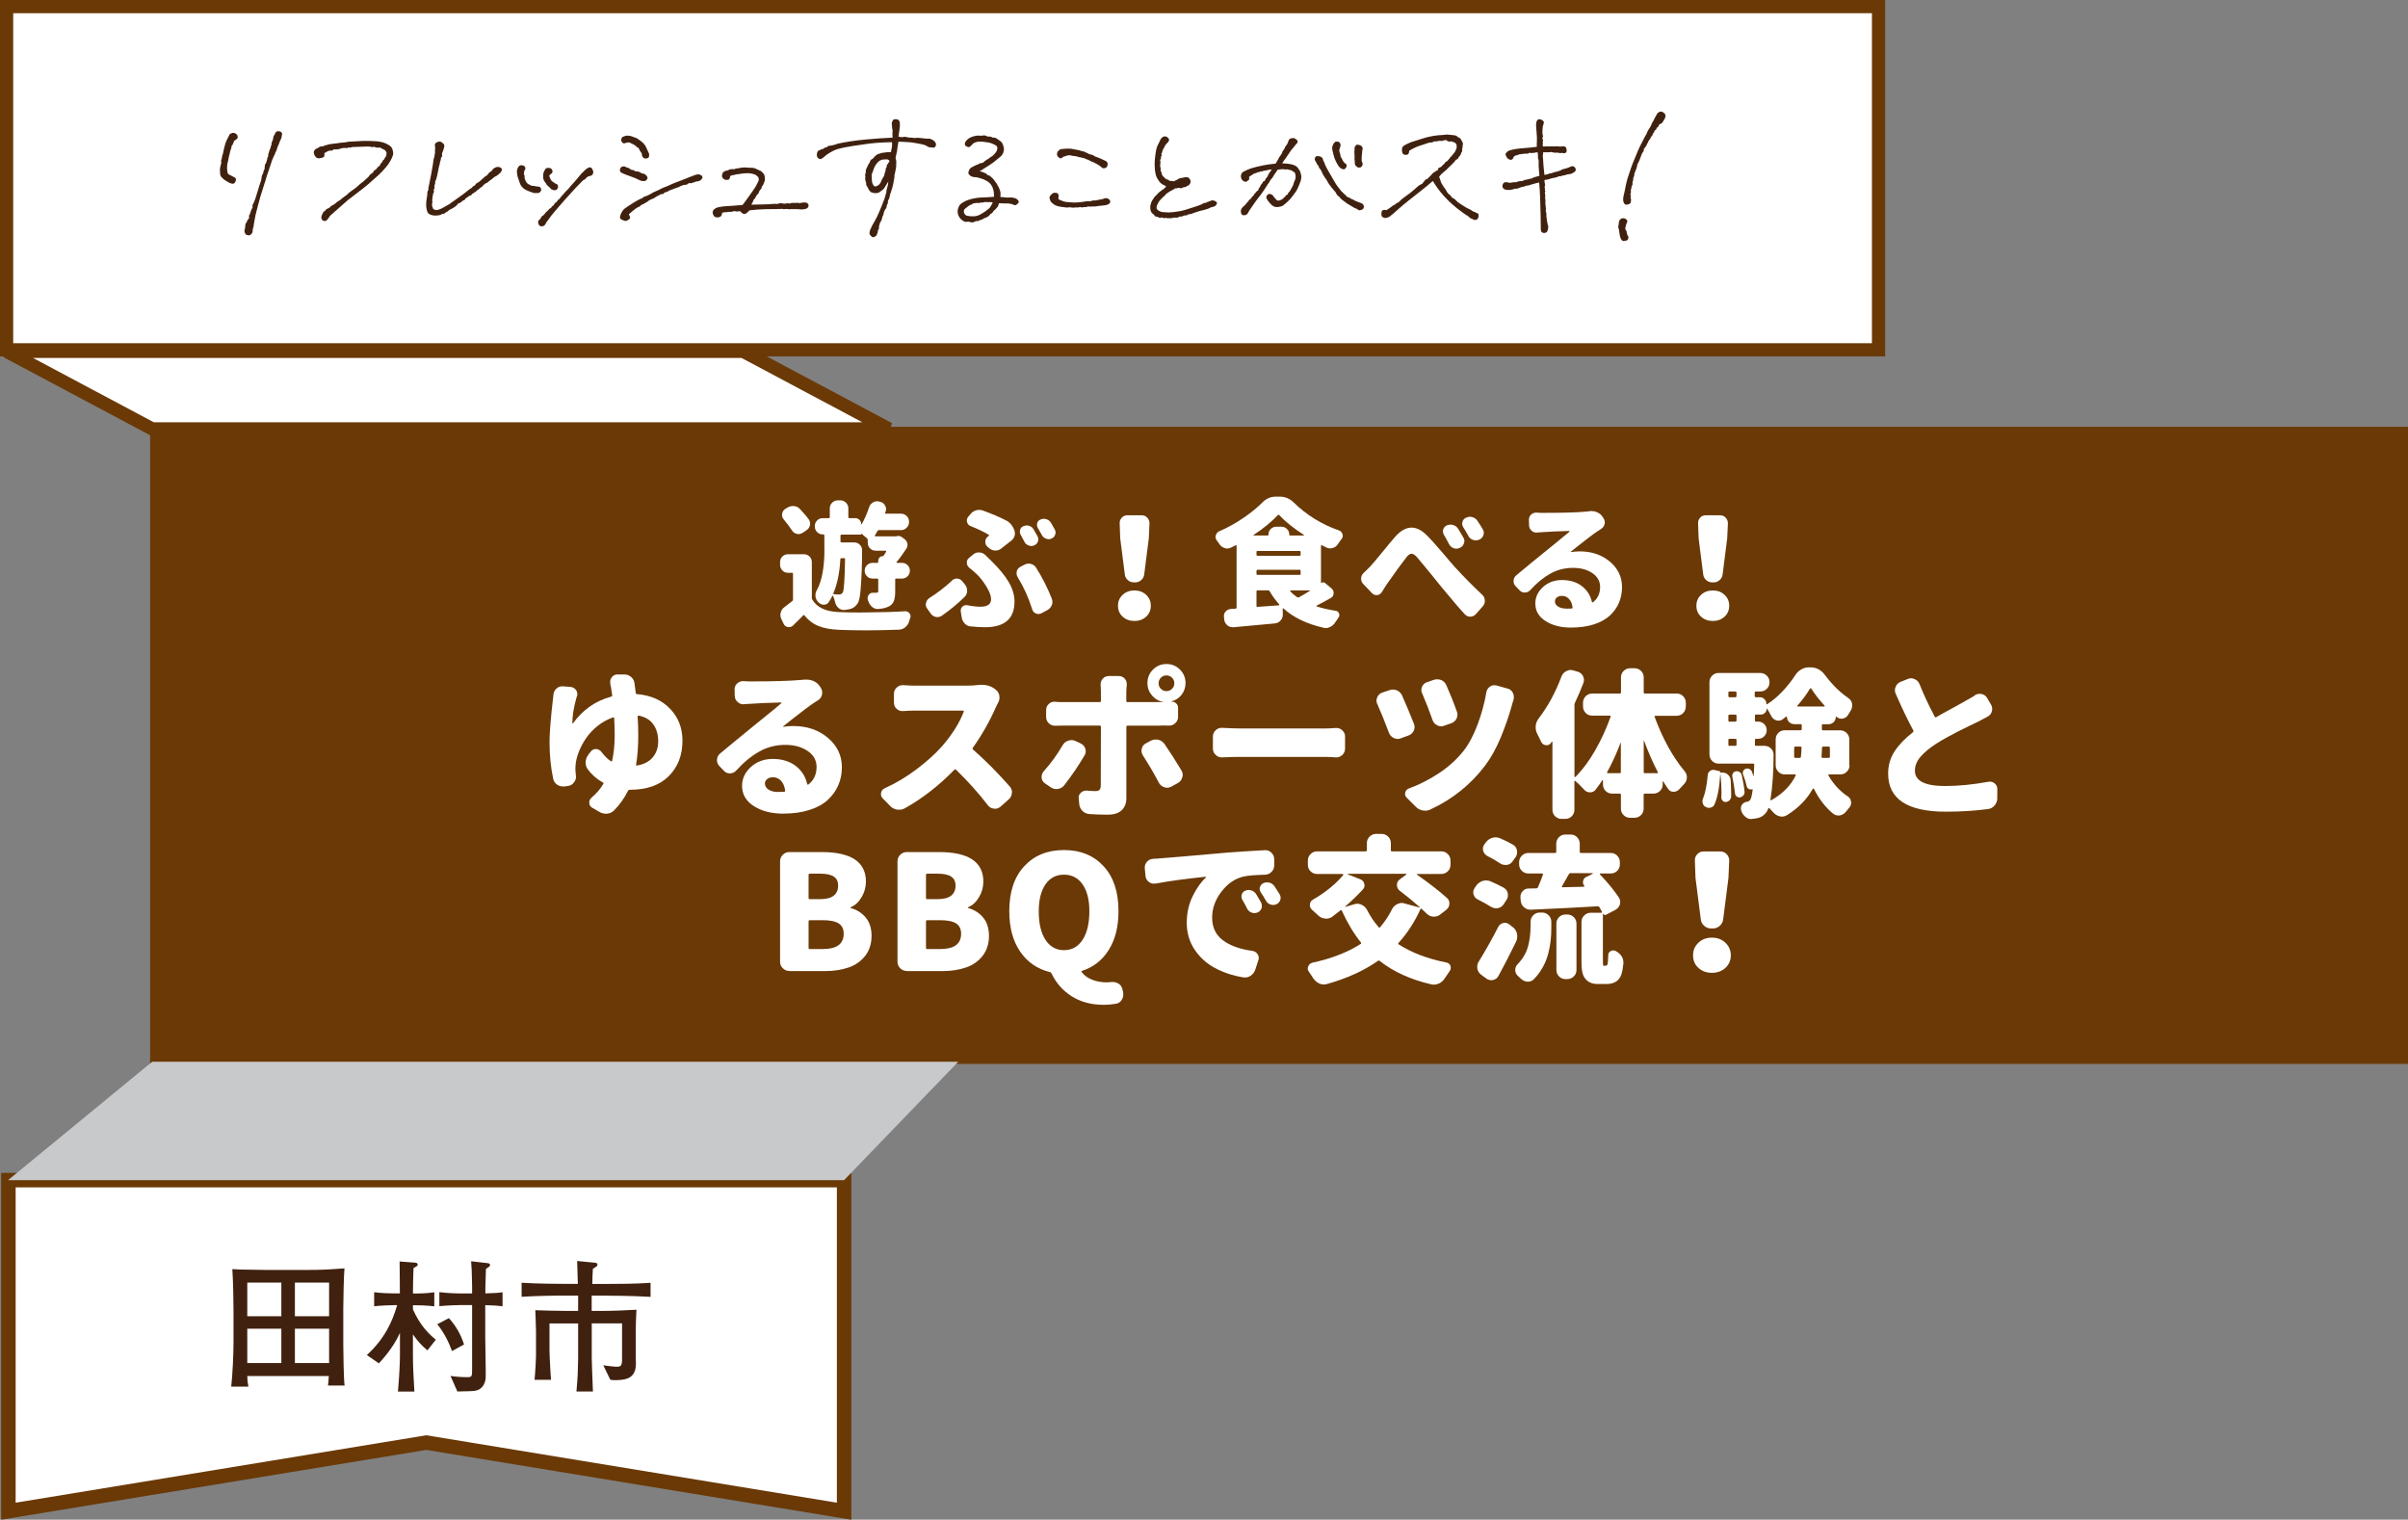
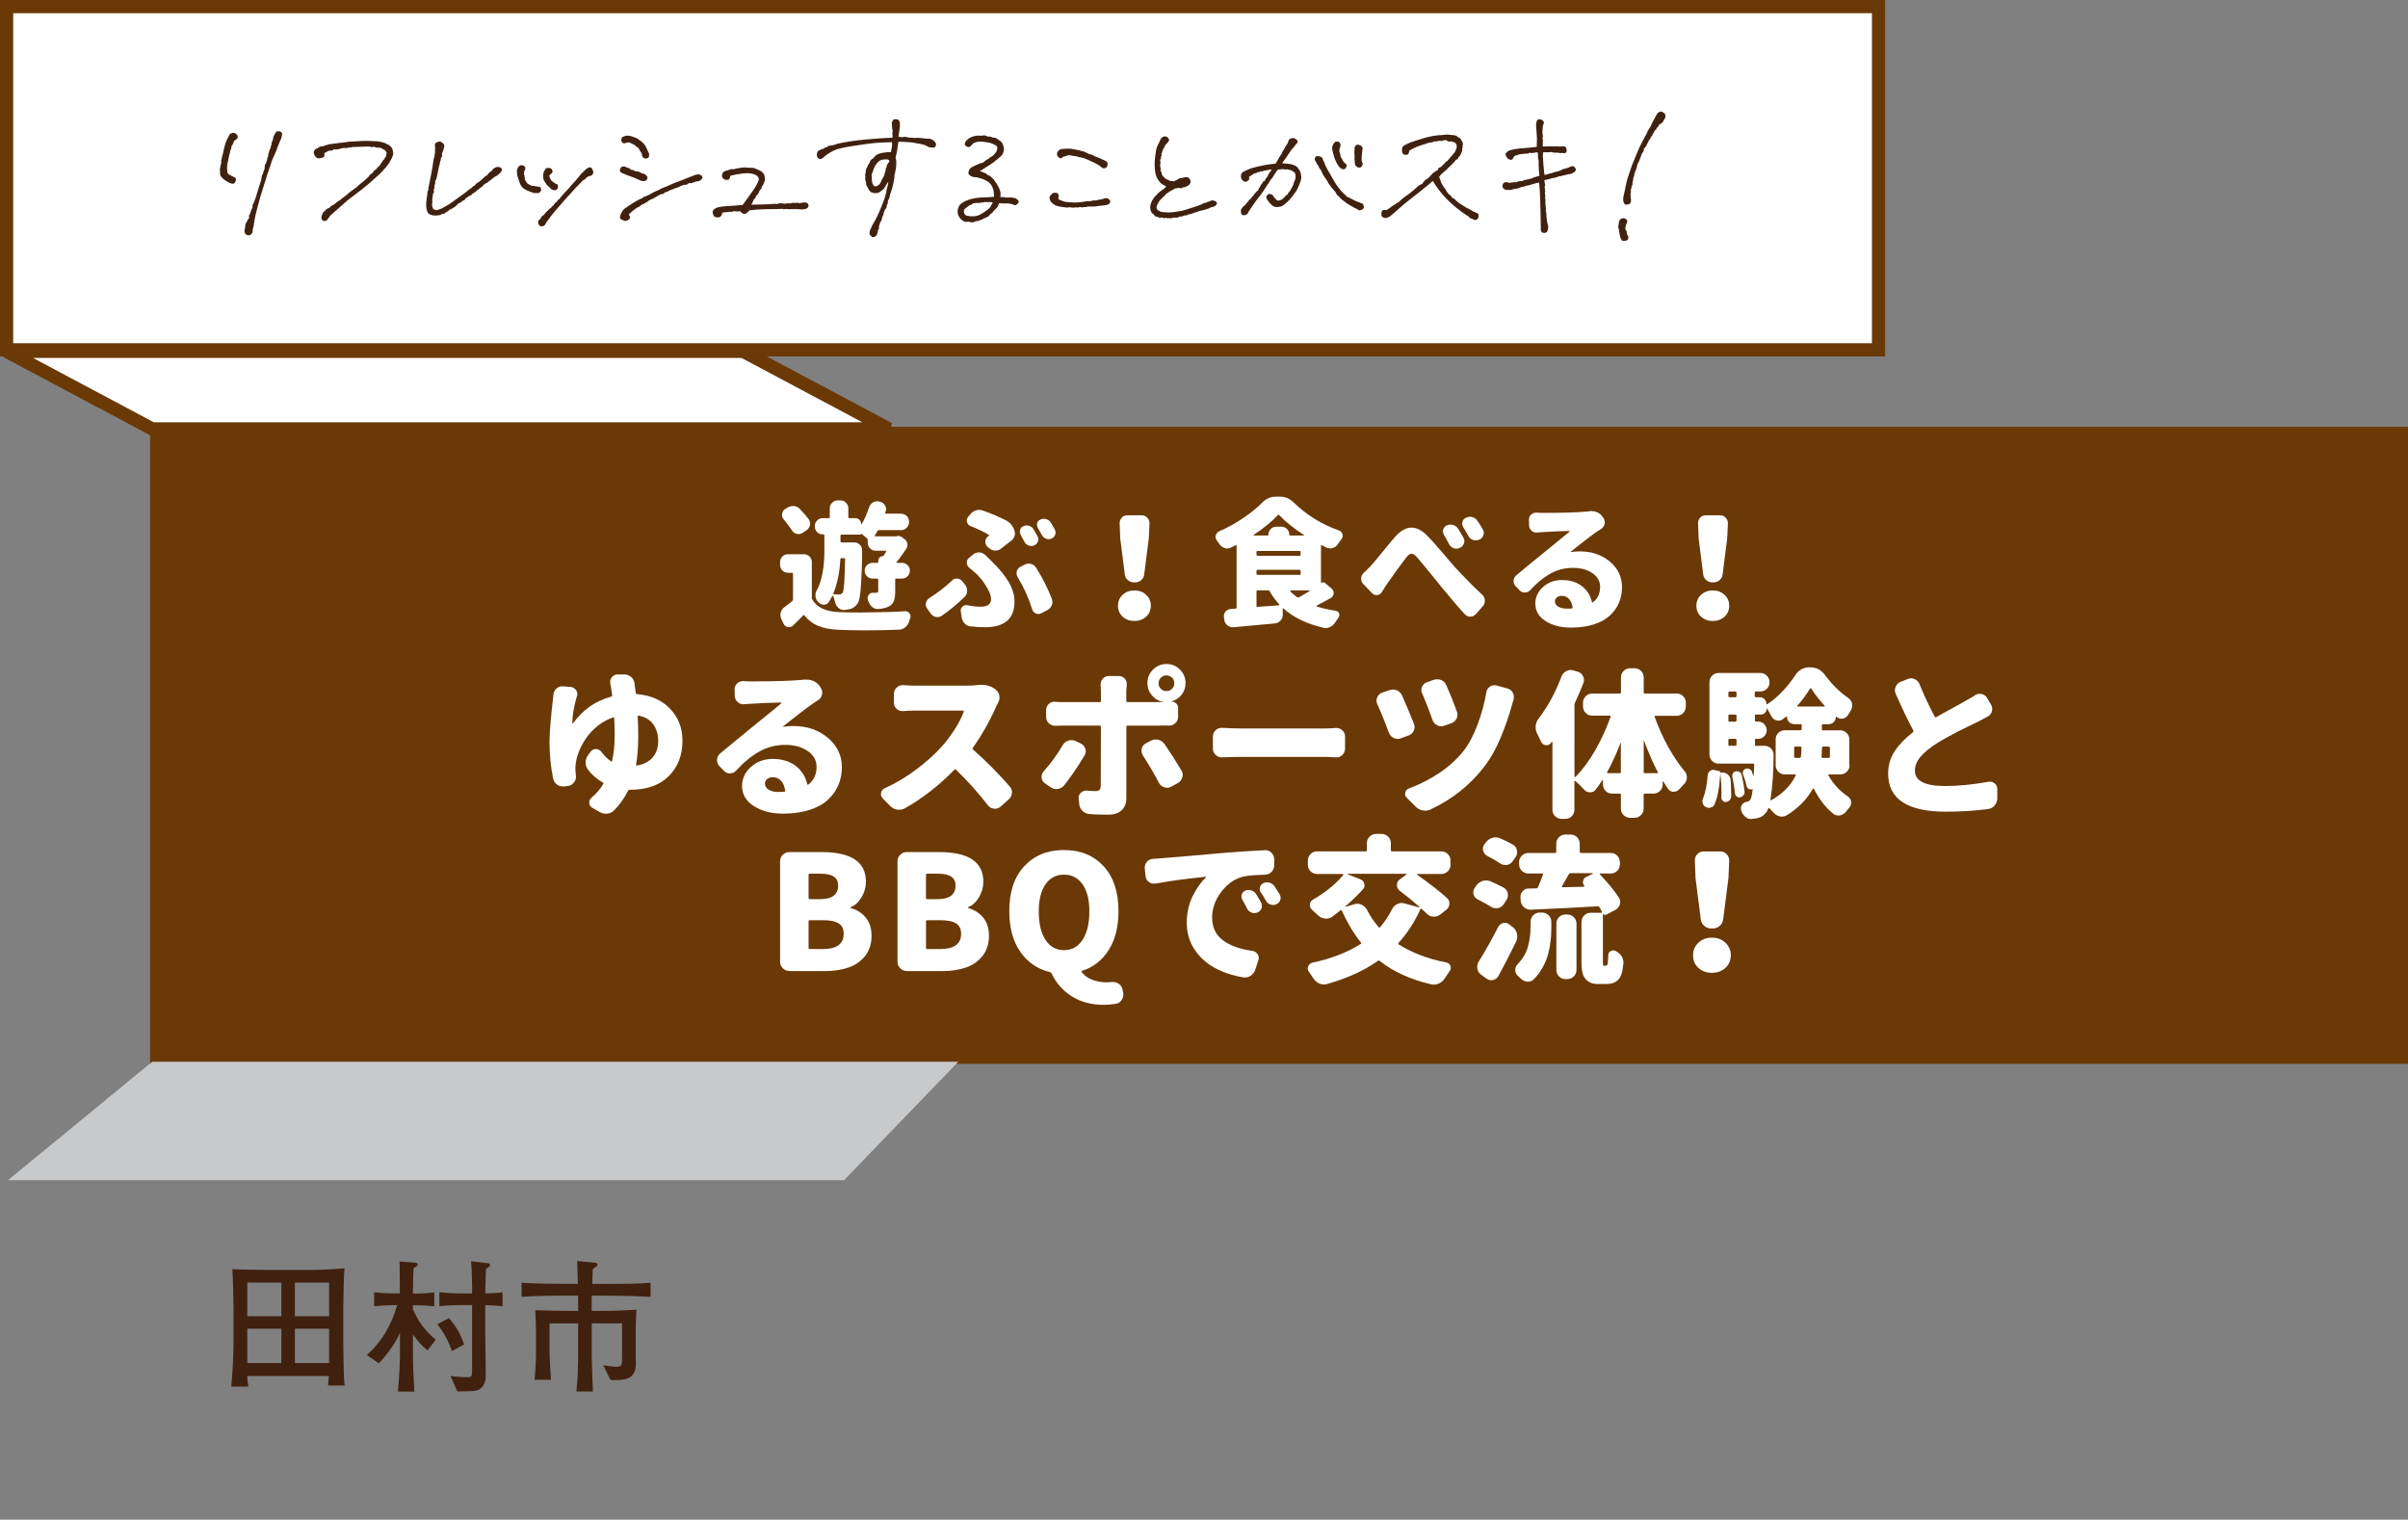
<svg xmlns="http://www.w3.org/2000/svg" viewBox="0 0 346.38 218.59">
  <rect x="0" y="0" width="346.38" height="218.59" fill="#808080" stroke="none" />
  <defs>
    <style>.cls-1{fill:#40210f;}.cls-2{isolation:isolate;}.cls-3,.cls-4,.cls-5{fill:#fff;}.cls-4{stroke-width:1.9px;}.cls-4,.cls-6,.cls-5{stroke:#6a3906;}.cls-7{fill:#c8c9ca;mix-blend-mode:multiply;}.cls-6{fill:#6a3906;stroke-width:.6px;}.cls-5{stroke-width:2.08px;}</style>
  </defs>
  <g class="cls-2">
    <g id="_レイヤー_2">
      <g id="layout">
        <rect class="cls-6" x="21.89" y="61.69" width="324.2" height="91.04" />
        <rect class="cls-4" x=".95" y=".95" width="269.27" height="49.37" />
        <path class="cls-1" d="M33.12,21.71c-.03.21-.06.36-.09.44-.03.08-.06.18-.09.3-.05.33-.12.66-.2.99-.05.2-.08.4-.08.62s.01.42.04.62c.01.13.05.24.11.31.06.07.13.13.22.16.09.03.19.09.32.16s.28.16.47.25c.12.08.15.23.09.44-.06.21-.15.34-.27.39-.12.05-.24.05-.35.01-.11-.04-.23-.08-.34-.13s-.25-.13-.43-.25c-.24-.14-.44-.3-.6-.48s-.24-.34-.25-.51-.02-.32-.03-.46c-.01-.14,0-.28.02-.43s.09-.39.18-.74c-.03-.12-.04-.21-.03-.29,0-.07.03-.13.06-.18.03-.05.05-.15.06-.3s.06-.33.15-.55c.04-.25.11-.58.21-.97.1-.4.2-.69.29-.88.09-.19.17-.34.23-.46s.14-.27.23-.46c.11-.09.24-.15.4-.19s.32,0,.48.11c.16.11.25.24.27.41.02.17-.03.29-.15.37-.12.08-.24.17-.36.26-.08.19-.14.33-.17.43s-.1.2-.21.31c.01.2-.05.43-.18.7ZM35.15,33.18c.07-.19.1-.34.11-.46,0-.12.02-.24.03-.37.01-.12.06-.23.14-.33.08-.09.12-.18.12-.26.08-.12.18-.27.3-.44-.05-.17-.05-.29,0-.36s.1-.16.13-.27c.03-.11.09-.29.18-.53.08-.12.13-.22.16-.3.03-.08.03-.15,0-.22-.03-.07,0-.17.1-.32.08-.13.19-.4.33-.81.14-.41.26-.81.37-1.19.11-.38.21-.72.32-1.01.11-.29.16-.49.16-.59s.02-.22.05-.36c.03-.14.1-.29.21-.45,0-.17.07-.38.2-.62,0-.17.02-.38.06-.62.11-.12.17-.25.2-.39s.07-.27.12-.39c-.01-.13.04-.29.16-.48-.04-.12-.04-.21,0-.27.04-.06.07-.16.1-.31.03-.15.1-.33.22-.56.01-.17.04-.27.07-.3s.05-.09.06-.2c0-.11.02-.19.03-.25.01-.06.06-.17.14-.33.05-.16.08-.29.09-.4,0-.11.05-.22.13-.34.08-.12.13-.22.16-.31.03-.09.11-.17.26-.25.21-.04.39-.01.54.08.15.09.2.22.17.4-.03.17-.07.35-.11.52-.08.16-.15.31-.21.45s-.12.31-.19.51c-.09.17-.16.33-.19.47-.03.14-.08.28-.15.43-.08.12-.13.24-.16.35s-.08.22-.16.33c-.07.19-.13.33-.19.45s-.14.34-.24.68-.23.73-.39,1.17c-.16.44-.27.77-.32.98s-.13.45-.23.73-.28.86-.55,1.76c-.26.9-.5,1.81-.72,2.72-.12.56-.22,1.13-.3,1.71-.09.22-.13.4-.12.54.01.13-.01.25-.08.36-.07.11-.15.19-.26.26-.11.07-.23.08-.38.04-.15-.04-.25-.09-.31-.16s-.12-.24-.17-.52Z" />
        <path class="cls-1" d="M55.88,23.6c-.57.74-1.19,1.4-1.87,1.97-.62.58-1.27,1.14-1.95,1.66s-1.35,1.04-2.03,1.56c-.42.36-.84.73-1.25,1.1-.41.38-.83.75-1.27,1.12-.08.09-.16.2-.23.32s-.16.23-.26.33c-.1.1-.23.14-.39.13-.15-.03-.26-.1-.33-.23-.07-.12-.1-.25-.07-.38.03-.13.07-.24.12-.34.05-.1.11-.22.18-.37.12-.04.21-.11.26-.2.08-.12.19-.21.32-.26.13-.05.25-.11.34-.18.08-.13.2-.23.35-.29s.29-.15.43-.27c.13-.13.29-.25.48-.36.19-.11.36-.24.52-.4.15-.12.31-.24.49-.36.18-.12.32-.25.43-.38.27-.21.53-.41.8-.59.26-.18.5-.37.7-.59.52-.38.99-.79,1.43-1.23.03-.09.09-.19.2-.28.11-.09.21-.16.3-.21.09-.04.14-.11.14-.18s.05-.14.16-.19c.11-.05.21-.13.3-.24.09-.16.25-.31.46-.46.07-.2.18-.36.34-.48.03-.16.08-.25.15-.28.07-.03.12-.08.15-.17.03-.09.11-.22.26-.41.07-.28.08-.47.04-.57-.04-.1-.13-.21-.26-.33-.13-.05-.23-.1-.3-.14s-.17-.1-.32-.18h-.32c-.08,0-.19,0-.32-.02-.15-.11-.26-.14-.34-.09-.08.05-.19.05-.34,0-.15-.04-.38-.06-.69-.05-.31,0-.94.03-1.9.07-.09-.03-.18,0-.27.05-.09.06-.18.06-.29,0-.16.08-.33.11-.5.09-.17-.02-.36-.01-.56.03-.2.08-.39.13-.59.16-.19.03-.38.03-.57,0-.15.15-.25.21-.33.19-.07-.02-.16-.02-.26,0-.1.01-.21.05-.32.11-.11.06-.26.14-.45.25.05.25.03.43-.07.53-.1.1-.3.17-.61.21-.31.04-.54-.09-.7-.4-.16-.3-.18-.55-.05-.73s.29-.29.49-.33c.08-.08.18-.15.3-.2.12-.05.24-.07.36-.04.32-.13.53-.21.64-.22.24-.08.48-.13.73-.15s.49-.05.75-.09c.28-.05.55-.09.81-.1.27-.01.53-.05.8-.12.34-.01.83-.04,1.47-.08.32-.03.67-.04,1.05-.04s.8.01,1.25.04c.38,0,.76.05,1.12.15.37.1.68.24.96.42.27.18.44.37.5.59.06.21.1.4.11.56.01.16-.05.39-.2.71-.15.31-.3.59-.48.83Z" />
        <path class="cls-1" d="M64.69,29.32c.38-.28.74-.53,1.05-.75.32-.22.63-.44.93-.67.2-.14.4-.31.62-.49s.41-.31.6-.41c.09-.16.18-.24.26-.25.08,0,.15-.06.2-.15.05-.09.12-.17.19-.22.07-.05.2-.13.37-.22.3-.28.49-.44.55-.49s.14-.12.23-.21c.09-.09.2-.16.32-.2.08-.08.15-.16.21-.25.06-.09.12-.16.18-.21s.18-.14.37-.26c.07-.16.16-.27.27-.33s.2-.11.27-.14.15-.05.26-.06c.11,0,.22.01.35.06.13.05.21.12.25.21.04.09.04.18,0,.27-.05.09-.1.17-.16.25-.06.08-.12.13-.17.16-.05.03-.12.09-.2.18-.08.09-.25.19-.5.3-.17.15-.32.26-.44.36-.12.09-.23.17-.33.24s-.2.15-.29.24c-.16.05-.29.13-.41.23-.11.1-.22.21-.31.33-.13.07-.25.16-.37.27-.11.11-.23.2-.35.25-.11.16-.24.26-.4.32-.11.11-.21.17-.32.2-.05.15-.18.24-.38.28-.08.07-.16.12-.25.17-.09.05-.19.12-.31.21-.09.17-.17.26-.24.26s-.15.04-.24.13c-.09.09-.18.15-.25.2-.07.05-.2.1-.37.15-.07.16-.23.32-.48.49-.25.17-.51.31-.78.43-.13.16-.26.25-.38.28-.12.07-.21.13-.27.2s-.18.09-.35.08c-.12.09-.25.15-.38.18s-.27.05-.4.06c-.13.01-.27.01-.41,0-.14-.01-.32-.06-.55-.14-.23-.08-.38-.26-.46-.55-.08-.29-.12-.56-.12-.84s.02-.54.06-.79c.04-.26.07-.47.1-.65.01-.17.02-.3.02-.38s.03-.15.08-.22.07-.14.06-.23c-.01-.09,0-.17.02-.26.03-.09.06-.22.09-.4.03-.18.13-.67.29-1.48s.28-1.54.36-2.19c.07-.19.11-.33.12-.44.01-.11.03-.23.06-.38s.03-.27,0-.38c.04-.23.05-.39.03-.5-.02-.11-.03-.21-.04-.32,0-.11.05-.21.17-.32.12-.09.3-.15.54-.18.15.04.25.09.32.14s.15.13.24.22.12.24.07.44c-.05.2-.09.37-.14.5s-.1.25-.15.36c-.03.19-.03.32,0,.39.02.07-.04.18-.17.31-.01.24-.04.4-.09.48-.05.08-.07.17-.06.26,0,.09-.03.22-.11.38-.11.54-.2,1.01-.28,1.41-.08.4-.17.67-.28.82,0,.25-.02.42-.07.5-.05.08-.06.19-.04.32.02.13,0,.23-.06.3s-.07.15-.03.26c.04.11,0,.27-.14.5.01.17-.01.33-.08.48.05.15.03.27-.06.38.09.12.12.22.07.29-.05.07-.06.24-.05.51.07.2.12.34.15.42s.19.15.47.2c.36-.05.71-.19,1.06-.4.35-.21.63-.37.84-.48Z" />
        <path class="cls-1" d="M76.2,27.55c-.44-.16-.77-.33-.98-.53s-.38-.45-.48-.78-.2-.63-.31-.92c-.03-.19-.05-.36-.07-.52s0-.34.08-.54c.07-.2.17-.34.29-.42.08-.05.2-.08.36-.08.13.03.25.07.34.14.09.07.14.17.14.3s-.06.28-.18.44c.01.23,0,.35-.03.36-.03.01-.02.06.03.13s.08.15.07.24c0,.09,0,.21.03.39.08.13.14.25.18.36.04.11.13.22.28.34.16.07.33.15.5.26.17-.01.42.02.74.1.15,0,.28.02.39.05.11.03.19.11.24.24.05.13.04.24-.01.35-.05.11-.13.19-.22.24-.09.05-.17.08-.24.07-.07,0-.15,0-.24,0s-.18,0-.25,0c-.07,0-.16-.03-.26-.08-.1-.05-.23-.08-.39-.11ZM81.07,28.95c-.52.58-1.09,1.25-1.71,1.99-.2.29-.45.64-.76,1.03-.04.07-.09.15-.14.26-.05.11-.13.19-.23.25-.1.06-.23.08-.39.07-.16-.01-.28-.11-.36-.28-.08-.17-.1-.32-.07-.43s.15-.24.35-.39c.05-.17.12-.29.21-.36.09-.07.16-.11.21-.14.05-.03.12-.11.22-.26.11-.13.2-.23.29-.3.09-.07.16-.15.23-.24s.19-.18.36-.26c.05-.15.17-.26.36-.36.09-.22.19-.35.29-.39.1-.03.18-.11.23-.23s.16-.22.32-.3c.12-.19.28-.38.48-.6.11-.11.21-.22.31-.35.1-.12.2-.23.31-.33.11-.09.18-.16.22-.21s.13-.16.28-.35c.19-.2.43-.47.73-.81s.57-.67.83-1c.25-.22.45-.42.6-.58.2-.15.34-.24.43-.28s.19-.04.31,0c.12.05.21.16.28.35.07.13.09.25.08.37-.01.11-.06.22-.14.32-.08.1-.27.18-.56.23-.2.11-.33.21-.38.3s-.17.17-.36.24c-.17.19-.38.4-.63.64-.25.24-.6.62-1.06,1.13-.46.52-.83.93-1.11,1.23ZM79.14,27c-.12-.05-.2-.11-.24-.18-.04-.07-.09-.11-.16-.14-.07-.03-.11-.09-.14-.2-.17-.21-.3-.41-.39-.6s-.1-.51-.05-.97c.17-.46.33-.71.49-.74.15-.03.29-.03.43,0,.13.02.24.1.32.23.08.13.1.25.06.37-.04.11-.1.19-.19.23-.09.04-.18.14-.27.3.07.21.13.37.18.47.05.1.12.19.19.26.07.07.14.12.2.15.06.03.16.1.31.22.09.03.18.07.26.12.08.05.12.15.13.29,0,.14-.02.25-.09.34-.07.09-.13.15-.2.18-.07.03-.15.04-.24.03-.09-.01-.21-.04-.34-.09-.13-.05-.22-.13-.26-.25Z" />
        <path class="cls-1" d="M90.09,24.07c.15.04.25.07.32.09.07.02.15.07.24.16.09.09.25.14.46.15.15.07.25.13.3.18.16-.01.3,0,.42.03.12.03.28.12.48.25.16.04.26.06.32.07.05,0,.14.06.26.16.12.1.2.21.24.33.04.12,0,.24-.1.37-.11.13-.25.19-.44.19s-.37-.04-.56-.12c-.48-.24-.92-.43-1.34-.57-.42-.14-.76-.27-1.02-.39-.2-.07-.33-.14-.41-.23-.07-.09-.1-.18-.09-.29.01-.11.05-.21.12-.32s.18-.17.34-.19c.16-.02.32.02.48.13ZM100.13,26.1c-.17.08-.3.13-.4.15s-.18.05-.27.09c-.09.04-.2.03-.33-.02-.12.09-.22.16-.3.21-.08.05-.17.06-.28.05-.11-.01-.32.05-.64.18-.16.11-.33.18-.5.23-.17.05-.33.1-.48.17-.24.09-.48.19-.74.28-.12.12-.22.18-.31.18s-.17.02-.25.07c-.08.05-.14.1-.18.16-.04.06-.15.08-.34.07-.11.07-.25.14-.44.23-.19.09-.34.18-.46.27-.12.09-.34.19-.66.3-.12.11-.22.16-.3.16-.04.09-.11.16-.2.19-.09.03-.19.09-.29.16-.1.07-.22.13-.36.18-.14.05-.27.14-.39.29-.24.09-.45.21-.63.35-.18.14-.33.26-.47.37-.13.11-.23.19-.28.25-.05.06-.11.12-.18.17.08.13.14.26.18.4s-.05.26-.26.39c-.21.13-.38.17-.49.14-.11-.03-.28-.1-.51-.21-.23-.11-.25-.37-.06-.79.16-.36.33-.6.51-.74s.37-.26.57-.4c.2-.13.49-.31.86-.55.38-.23.68-.39.91-.49.2-.07.32-.13.36-.2s.13-.11.26-.12c.32-.12.6-.25.85-.4.25-.16.49-.28.72-.37.22-.09.41-.17.56-.26.15-.09.35-.18.62-.29.15-.04.41-.15.8-.33.39-.18.73-.32,1.02-.43.29-.11.54-.2.75-.28.21-.08.45-.17.72-.29.26-.11.65-.26,1.15-.45.17-.04.29-.07.37-.09.07-.02.17,0,.3.03.12.04.22.1.3.17s.11.16.1.25c0,.09-.07.2-.18.31-.11.11-.23.18-.34.21-.11.03-.26.05-.45.06ZM93.37,22.09c.03.36-.02.57-.15.63-.13.06-.26.09-.4.08-.14,0-.25-.07-.35-.2-.09-.13-.14-.26-.14-.39s-.05-.24-.14-.32c-.09-.12-.16-.23-.21-.35-.05-.11-.1-.21-.17-.29-.15-.05-.25-.12-.31-.2-.06-.08-.2-.18-.41-.3-.17-.05-.29-.11-.34-.16-.05-.05-.14-.09-.26-.1s-.25,0-.38.04c-.28.13-.48.12-.6-.03-.12-.15-.17-.3-.14-.46s.08-.26.16-.33c.26-.13.52-.2.75-.2s.47.05.7.14c.22.09.42.17.6.22.45.29.76.52.92.69.17.17.3.34.4.53s.25.52.45.99Z" />
        <path class="cls-1" d="M102.94,29.94c.16-.08.39-.14.69-.19.3-.05.6-.08.89-.1.3-.02.63-.04.99-.06.37-.02.8-.06,1.3-.11.15-.17.36-.47.66-.88.29-.42.54-.77.75-1.05.21-.29.36-.51.46-.68.1-.17.24-.45.43-.84.08-.26.04-.47-.12-.63s-.27-.24-.34-.27c-.07-.03-.17-.06-.32-.11-.15-.05-.37-.08-.68-.11-.46.01-.77.03-.9.05-.14.02-.25.04-.34.06-.09.02-.19.03-.32.04-.13,0-.27.04-.43.09-.24.03-.44.08-.62.16-.04.34-.14.53-.3.55s-.29.02-.39,0-.21-.08-.32-.18c-.11-.1-.17-.21-.18-.33,0-.12.02-.25.07-.39s.15-.24.28-.31.29-.11.48-.14c.16-.09.3-.15.44-.17.13-.02.3-.02.5,0,.16-.08.28-.12.37-.11.09,0,.21-.02.39-.07.29-.05.56-.08.82-.08.16.03.33.04.52.04.44,0,.74.03.89.1s.3.13.44.2c.13.07.28.13.44.2.12.11.22.21.32.32.09.11.15.24.18.4.03.15.04.29.04.45s-.03.27-.08.36c-.05.09-.09.19-.12.31-.03.12-.1.23-.22.34-.04.21-.1.36-.18.43-.08.07-.14.14-.18.21-.04.07-.07.15-.1.25-.03.1-.07.17-.13.22-.06.05-.14.13-.23.25-.11.27-.2.42-.27.45-.07.03-.13.12-.16.25-.03.13-.13.33-.29.58.74-.01,1.37-.03,1.87-.04.5-.01.88-.03,1.13-.06.25-.03.48-.03.7,0,.22-.07.39-.1.51-.11.11,0,.29.02.53.07.15,0,.26-.02.35-.05s.23-.02.43.03c.17-.07.32-.1.46-.1s.25,0,.36.02c.19-.05.37-.05.56.02.22-.03.44-.06.64-.1.17,0,.3.01.4.04.09.03.17.09.24.2.07.11.08.23.03.36-.05.13-.14.23-.28.29-.14.06-.34.1-.61.11-.25,0-.44,0-.56-.03s-.22-.02-.3,0c-.08.01-.14,0-.18-.03-.04-.03-.09-.03-.14.02-.05.05-.14.04-.26-.03-.17.05-.34.07-.51.04-.17-.03-.29-.04-.38-.03-.09,0-.17.02-.26.03s-.18,0-.29-.06c-.17.04-.33.05-.48.02-.19.03-.35.03-.5.02-.15-.01-.64,0-1.49.02-.85.03-1.58.08-2.21.16-.13.12-.26.24-.39.36s-.27.17-.42.16c-.15-.01-.34-.15-.57-.4-.16.01-.29.03-.4.05-.11.02-.24,0-.4-.07-.2.07-.36.11-.48.12-.12.01-.23.01-.34,0-.2.04-.35.06-.46.05-.11,0-.28.02-.52.09.03.13,0,.26-.07.38-.07.12-.17.2-.28.24-.11.04-.27.05-.46.03-.19-.02-.34-.14-.44-.36-.1-.22-.11-.41-.04-.57s.19-.27.35-.34Z" />
        <path class="cls-1" d="M118.6,22.52c-.32.28-.54.4-.68.36-.13-.04-.24-.12-.32-.23-.08-.11-.11-.23-.1-.37,0-.25.07-.45.2-.6.11-.03.22-.08.34-.15.12-.07.25-.11.38-.11.12-.14.29-.22.5-.24.13-.13.23-.2.3-.2s.22-.02.47-.07c.25-.05.53-.13.84-.25,1.14-.25,2.46-.45,3.96-.59,1.5-.14,2.8-.23,3.9-.27-.01-.29-.02-.52-.02-.68.04-.24.04-.41,0-.51s-.05-.2-.05-.31,0-.22-.03-.35c-.02-.12-.02-.24.01-.35.09-.28.22-.43.38-.45.16-.02.32,0,.48.05.17.08.26.26.28.54.01.28,0,.5-.02.68-.03.17-.09.58-.18,1.23.33.08.55.1.66.06.11-.04.23-.05.37-.02.14.03.3.06.49.1.17-.01.42,0,.74.06.29-.04.59-.04.9,0,.31.04.63.07.94.1.25-.04.49,0,.72.12.17.08.31.19.43.33.11.14.16.28.15.43-.01.13-.06.24-.15.32s-.19.11-.31.08c-.12-.03-.23-.04-.33-.03s-.2-.02-.31-.07c-.11-.05-.26-.14-.48-.26-.42-.12-.78-.2-1.07-.24-.29-.04-.56-.09-.8-.14-.21-.03-.86-.07-1.95-.12-.07.36-.11.62-.13.79-.02.17-.04.33-.06.47-.02.14-.1.51-.23,1.1.08.23.12.42.11.58,0,.16-.01.35-.02.57s-.03.39-.07.52c-.04.13-.07.27-.09.42-.02.15-.05.28-.09.37.01.25,0,.46-.06.64-.07.44-.14.81-.23,1.12-.09.31-.17.57-.25.79-.08.21-.13.38-.14.52-.01.13-.1.35-.26.66.01.23,0,.36-.06.42-.05.05-.09.15-.12.28.01.21-.06.38-.22.5-.08.19-.14.32-.17.4-.03.08-.05.17-.06.27s-.04.18-.09.25c-.05.07-.09.17-.11.31-.02.14-.06.28-.13.41-.09.12-.15.21-.17.29-.02.07-.08.26-.17.57.05.16.04.27-.03.34-.07.07-.12.21-.13.44-.05.16-.11.29-.16.41-.05.11-.16.2-.32.26-.16.06-.27.06-.34.01-.07-.05-.14-.12-.22-.21-.08-.09-.13-.18-.15-.29-.02-.11.02-.29.11-.54.24-.53.41-.88.52-1.03.11-.16.25-.44.45-.83s.43-.96.73-1.69c.29-.73.44-1.15.46-1.27.01-.12.06-.27.14-.46.01-.29.06-.56.15-.82.09-.25.14-.53.15-.83-.3.5-.5.82-.59.96-.09.14-.24.28-.47.41-.11.12-.24.2-.4.25s-.31.06-.47.05-.34-.06-.57-.14c-.16-.15-.27-.27-.32-.38-.05-.11-.11-.21-.16-.32s-.11-.19-.16-.26-.07-.18-.04-.34c-.07-.19-.12-.39-.16-.62.04-.13.05-.26.02-.39-.03-.12-.02-.25.03-.37.05-.12.06-.23.05-.33-.01-.1,0-.21.07-.33s.12-.24.17-.36c.07-.19.17-.37.32-.56.03-.15.08-.26.15-.35.07-.09.2-.17.37-.25.07-.16.18-.28.34-.38.12-.13.25-.21.38-.25.13-.03.26-.07.4-.12.13-.05.36-.08.7-.11.15-.04.38-.05.72-.04.08-.37.13-.65.15-.82.02-.18.02-.38,0-.61-1.59.03-2.95.13-4.08.32-1.15.16-2,.29-2.55.4s-.97.2-1.25.29c-.29.09-.62.24-.99.46-.38.22-.66.42-.84.61ZM125.38,25.13c.01.21.03.5.04.87.01.17.05.32.1.43.05.11.11.21.18.29.07.08.16.11.28.09s.26-.09.42-.21c.16-.12.32-.39.48-.82.11-.16.21-.33.3-.52.04-.17.07-.3.1-.4.03-.09.07-.24.14-.44-.05-.12,0-.26.14-.42-.03-.16-.01-.26.04-.3.05-.04.17-.22.36-.54-.13-.17-.27-.25-.42-.24-.15.01-.28.02-.4.02s-.24.02-.36.06c-.12.04-.24.11-.37.21-.13.1-.28.28-.47.55-.12.17-.21.37-.28.6-.07.22-.16.48-.28.75Z" />
        <path class="cls-1" d="M145.08,29.26c-.32,0-.54,0-.68,0-.13,0-.36-.02-.7-.03-.08.27-.14.43-.19.51-.05.07-.13.17-.26.3-.13.13-.25.25-.39.37-.07.17-.14.26-.22.28-.08.01-.15.06-.2.14-.05.08-.14.17-.27.28s-.31.19-.55.26c-.24.16-.48.27-.72.32-.13.09-.25.13-.35.11s-.19,0-.27.05c-.08.05-.17.09-.27.12s-.21.03-.34,0-.23-.05-.32-.08c-.09-.03-.21-.01-.37.04-.24-.03-.47-.15-.71-.36s-.39-.49-.49-.83c-.04-.29-.04-.51,0-.65.04-.14.1-.29.18-.46.08-.17.25-.33.52-.49.33-.22.77-.4,1.3-.53.54-.13,1.08-.2,1.62-.21.54-.01,1.07-.05,1.59-.1,0-.23-.02-.47-.05-.73-.03-.26-.11-.5-.22-.72-.11-.23-.24-.4-.39-.54s-.33-.26-.55-.37-.43-.2-.63-.26c-.2-.06-.4-.12-.62-.17-.16-.01-.31-.03-.45-.04-.14-.01-.28-.06-.42-.14-.14-.08-.24-.17-.31-.28-.07-.11-.07-.25,0-.44s.13-.32.22-.4c.09-.08.17-.14.26-.18s.21-.1.38-.19.33-.16.51-.21c.13-.11.24-.16.32-.15.08,0,.2-.02.36-.09.11-.09.23-.19.37-.3.14-.11.29-.19.45-.26.04-.08.14-.16.31-.25.17-.09.31-.2.43-.33s.22-.25.29-.34c.07-.09.13-.21.17-.34.05-.19.06-.33.02-.44-.04-.11-.15-.21-.34-.3-.12-.05-.25-.11-.4-.18-.15-.07-.3-.11-.46-.14-.16-.03-.43-.07-.82-.12-.39-.05-.76-.03-1.1.08-.24.09-.39.19-.47.3-.07.11-.17.2-.28.29-.11.09-.22.12-.32.09-.1-.03-.21-.08-.32-.15-.11-.07-.16-.19-.14-.35.02-.16.1-.31.24-.46.14-.15.29-.26.45-.36.19-.11.42-.19.71-.26s.51-.09.67-.06c.16.03.4.01.74-.04.13.01.27.07.42.16.15.01.28.02.39.02s.24.05.39.14c.23-.01.39.02.51.1.11.08.21.15.3.2.09.05.2.14.34.25.14.11.25.27.33.49.05.2.09.35.12.46.03.11.02.26-.03.46-.05.2-.11.36-.19.49-.08.12-.23.27-.46.45-.42.34-.71.57-.84.68-.14.11-.33.23-.57.39s-.7.45-1.39.88c.21.03.37.07.48.13.11.06.21.11.33.14.11.03.21.12.29.25.21.05.35.11.42.18.07.07.14.14.23.21.09.07.18.17.28.29s.18.23.23.34c.19.2.28.33.29.41,0,.07.06.16.15.27.11.22.18.41.23.57.05.15.07.29.07.41s0,.29-.02.5c.32.01.55.03.71.06.15.03.41.03.79,0,.2.01.39.05.58.1.19.05.34.16.46.31.12.15.13.28.04.39-.09.11-.19.19-.3.26-.11.07-.23.07-.36,0-.13-.06-.23-.1-.29-.11-.06-.01-.2-.04-.43-.08ZM139.1,31.03c.73.16,1.35.11,1.85-.15.5-.26.97-.59,1.41-.98.12-.2.21-.34.27-.43.06-.09.12-.2.17-.35-.2-.05-.34-.07-.44-.05-.09.02-.21.02-.34,0-.13-.03-.31-.02-.52.02-.12.05-.22.07-.32.05-.09-.02-.17,0-.23.03-.06.04-.14.05-.23.03-.09-.02-.22-.02-.37,0s-.29.05-.41.08c-.15.13-.25.19-.3.18-.05-.01-.17.05-.36.2-.16.12-.31.24-.46.36-.15.12-.2.29-.16.52.04.22.18.39.42.5Z" />
        <path class="cls-1" d="M152.04,29.62c-.19-.07-.34-.14-.46-.23-.12-.09-.22-.17-.31-.26-.09-.09-.15-.17-.19-.26-.04-.09-.07-.2-.1-.34s0-.26.08-.36c.08-.1.17-.2.26-.29.15-.12.32-.17.53-.15.21.02.33.09.38.2.05.11.06.21.05.3-.01.09-.03.19-.04.3-.01.11.1.2.34.27.26.13.5.21.71.24s.53.05.96.08c.43.03.92,0,1.48-.08.24-.03.42-.06.56-.09s.3-.03.5,0c.2-.05.34-.09.44-.11s.19-.02.3,0c.27-.05.47-.09.62-.12.15-.03.26-.05.34-.06.08-.01.22-.06.42-.14.17-.04.33-.02.47.05.14.07.24.16.29.27.05.11.05.21,0,.32s-.16.19-.3.25c-.14.06-.27.1-.4.11s-.29.03-.51.06c-.21.01-.4.03-.58.06-.16.05-.3.07-.44.06-.13-.01-.23-.01-.3,0s-.14.03-.22.02c-.08,0-.18-.01-.31-.02s-.21,0-.26.05c-.05.04-.11.05-.18.03-.07-.02-.19,0-.35.03-.16.04-.32.03-.48-.04-.15.08-.31.1-.5.06-.21.03-.37.04-.48.04s-.26-.02-.46-.06c-.21.04-.38.05-.5.04-.12-.01-.25-.03-.38-.05-.13-.02-.28-.04-.45-.06-.17-.02-.35-.06-.55-.13ZM153.49,22.38c-.17.07-.35.12-.54.16-.13.13-.23.21-.3.23-.07.02-.13,0-.2-.03s-.15-.1-.26-.18c-.09-.12-.14-.25-.15-.38s.03-.25.11-.37c.08-.11.17-.21.28-.28.11-.07.25-.11.44-.11.28-.01.48-.03.62-.04h.5c.2.03.38.06.54.1.16.04.3.07.43.08s.37.08.73.2c.2.01.36.07.5.18.16.03.29.09.38.18.19.08.38.13.58.16.11.04.21.11.3.2.17.07.31.11.4.14.09.03.24.09.44.18.2.09.42.19.66.3.11.03.2.1.29.21.09.11.11.26.07.45-.04.19-.12.31-.24.37-.12.06-.24.08-.35.07s-.21-.07-.29-.16c-.17-.15-.37-.28-.6-.42-.24-.13-.4-.22-.5-.26s-.18-.07-.26-.1c-.08-.03-.19-.08-.32-.16-.13-.08-.25-.13-.36-.16-.11-.03-.24-.09-.4-.18-.13-.01-.24-.04-.33-.07-.09-.03-.19-.06-.32-.07s-.24-.04-.35-.09c-.11-.05-.25-.07-.42-.08s-.36-.04-.58-.11c-.2-.03-.37-.01-.5.04Z" />
        <path class="cls-1" d="M167.13,22.36c-.13.15-.18.25-.13.33.05.07,0,.18-.15.31.08.16.1.32.06.48.01.13,0,.23-.03.3-.03.07,0,.19.07.38v.44c.12.12.17.27.16.44.04.12.11.23.2.33.09.1.23.22.4.37.11.05.2.09.27.1.07.01.13.05.16.1.03.05.11.08.23.08s.27.02.46.06c.28-.12.5-.23.67-.34.17-.11.37-.16.61-.16.17-.07.35-.1.55-.1s.33.07.43.2c.09.13.15.26.17.37.02.11,0,.24-.09.37-.09.16-.19.25-.29.28-.1.03-.18.07-.25.14s-.19.09-.38.08c-.09.07-.19.11-.3.14-.11.03-.19.02-.26-.02-.07-.04-.15-.04-.24,0-.09.04-.22.05-.38.04-.13.09-.28.18-.43.25s-.28.14-.38.21c-.1.07-.27.19-.53.36-.11.17-.21.28-.3.32-.13.12-.27.25-.4.39-.13.14-.25.28-.34.41-.08.13-.15.27-.21.4-.06.13-.1.25-.11.35-.01.1,0,.18.02.25s.11.15.24.26c.13.08.25.14.34.17s.25.06.47.07c.22.01.45.03.69.04.62-.04,1.04-.09,1.25-.14.4-.04.77-.12,1.12-.24.35-.12.74-.24,1.17-.37.43-.13.83-.27,1.2-.43.19-.13.33-.2.44-.19s.22-.04.34-.13c.11-.03.23-.07.38-.12.13-.08.25-.12.36-.12s.21.02.31.06c.1.04.19.1.28.18.09.08.09.19.02.33-.07.14-.17.23-.28.28s-.29.1-.53.15c-.21.12-.36.19-.44.21-.08.02-.2.06-.36.11-.2.07-.36.11-.5.13-.13.02-.34.08-.64.18-.29.1-.47.16-.55.18-.07.02-.16.06-.26.11-.1.05-.22.07-.37.06-.11.03-.2.07-.29.13s-.21.08-.37.05c-.16.05-.28.1-.37.14-.09.04-.2.05-.35.02-.13.11-.26.16-.38.16h-.5c-.2.08-.35.11-.45.09s-.2-.02-.31,0c-.11.02-.22,0-.34-.07-.16.08-.27.09-.34.04s-.14-.08-.22-.07c-.08,0-.18.01-.29.02s-.2-.02-.27-.07-.16-.08-.29-.09c-.13,0-.23-.1-.31-.29-.29-.15-.46-.39-.51-.74-.05-.34-.02-.62.07-.84.08-.26.15-.42.2-.47.05-.05.11-.14.18-.27.12-.2.22-.33.31-.39.09-.06.15-.12.2-.2.05-.07.14-.16.27-.27.28-.24.5-.4.66-.48.16-.17.29-.29.38-.36-.13-.12-.26-.2-.38-.24s-.25-.13-.4-.26-.31-.35-.49-.65c-.18-.3-.29-.71-.35-1.24-.05-.53-.06-1.01-.02-1.45.04-.44.1-.87.17-1.29.07-.42.21-.8.41-1.13.11-.25.19-.44.26-.56.07-.12.17-.23.32-.32.09-.07.23-.09.42-.08.13.04.25.12.36.24.11.12.14.25.09.38-.05.13-.17.28-.37.46-.12.13-.2.25-.24.36-.04.11-.1.21-.17.32-.07.11-.12.22-.15.35-.03.12-.06.23-.11.31-.05.08-.05.2,0,.36Z" />
        <path class="cls-1" d="M186.33,20.89c-.16.17-.33.37-.5.59s-.31.41-.41.58-.25.38-.44.64-.38.52-.55.79c.24.03.43.04.58.04s.3.02.48.06c.17.01.36.06.58.14.21.08.35.15.43.22s.14.13.2.21.16.23.31.47c.04.12.08.26.12.42.04.16.06.29.06.39s-.03.28-.08.55c-.11.29-.19.51-.25.65-.06.14-.13.3-.21.49-.08.19-.25.46-.52.81-.26.36-.46.6-.58.73s-.24.25-.37.37c-.13.12-.25.23-.37.32-.19.17-.35.28-.51.32-.15.04-.29.07-.41.09-.12.02-.25.02-.4,0-.15-.01-.32-.09-.52-.24-.25-.24-.45-.46-.6-.68-.13-.19-.21-.34-.22-.46-.01-.12.06-.25.21-.4s.38-.13.69.06c.11.17.21.31.32.42s.18.19.22.26.13.11.27.12c.14.01.33-.05.57-.18.15-.15.26-.25.35-.32.09-.07.15-.14.19-.22.04-.08.13-.13.28-.16,0-.17.09-.31.26-.42.11-.19.19-.33.24-.43.05-.1.11-.21.18-.33s.12-.25.15-.39c.03-.14.09-.28.16-.41.07-.13.12-.31.13-.54-.01-.38-.08-.61-.21-.69-.13-.07-.28-.17-.47-.29-.19-.01-.36-.05-.52-.12-.16.04-.28.05-.36.02-.08-.03-.2-.04-.37-.03-.17,0-.38.03-.65.07-.41.58-.68.99-.79,1.21-.12.08-.23.22-.33.42-.1.2-.21.36-.33.5-.33.54-.63.99-.9,1.35-.27.36-.52.69-.76,1-.23.31-.41.56-.53.75-.12.19-.29.43-.5.74-.11.25-.22.41-.34.49-.12.07-.27.1-.46.09-.19-.01-.3-.15-.34-.4-.04-.25,0-.44.09-.57s.2-.24.3-.33c.1-.09.19-.17.27-.24.08-.16.21-.3.38-.44.08-.17.19-.29.34-.36.13-.23.29-.4.46-.54.04-.13.09-.21.15-.25s.12-.1.17-.19c.05-.09.16-.18.32-.26.01-.08.04-.16.08-.24s.08-.15.13-.2c.05-.05.1-.16.15-.32.08-.11.14-.18.19-.22.05-.04.08-.1.09-.17.01-.07.06-.12.15-.15.09-.03.15-.07.18-.13s.08-.16.13-.29c.08-.07.15-.15.21-.24.06-.09.1-.17.11-.24.01-.07.19-.34.54-.81-.3.03-.52.06-.66.1-.13.04-.31.07-.54.1-.13.08-.29.11-.46.08-.12.11-.26.15-.42.12-.11.12-.25.17-.44.16-.21.16-.36.26-.44.3-.08.04-.19.11-.32.22.05.2.05.33-.02.4-.07.07-.15.14-.26.22-.11.08-.2.1-.27.07-.07-.03-.16-.06-.25-.09-.25-.17-.37-.4-.37-.7,0-.29.12-.5.33-.64.53-.27.91-.43,1.14-.5.23-.07.48-.13.74-.2.26-.07.6-.14,1.02-.23.42-.09,1.01-.17,1.77-.25.08-.14.17-.3.28-.48.09-.15.15-.25.17-.32.02-.07.08-.15.17-.24.09-.17.19-.32.3-.46,0-.09.03-.19.09-.28s.16-.23.29-.42c.03-.17.11-.31.24-.42.03-.08.07-.15.12-.2.05-.05.11-.2.18-.44.04-.13.1-.23.19-.29.09-.06.25-.1.49-.13.19.03.35.11.51.26.15.15.18.29.09.42-.09.13-.19.24-.3.32ZM193.81,28.33c.19.05.33.12.45.2.11.08.22.13.31.16.09.03.19.08.3.16.16.08.33.15.51.21s.34.12.49.18c.15.06.24.18.29.35.05.17.03.31-.05.41-.08.1-.18.17-.31.2-.13.03-.22.05-.29.04-.07,0-.14-.04-.21-.11-.07-.07-.22-.14-.45-.22-.4-.25-.69-.42-.88-.52-.19-.09-.34-.2-.45-.32-.23-.15-.4-.28-.53-.39-.13-.11-.25-.25-.39-.43-.13-.04-.26-.17-.38-.4-.07-.17-.15-.29-.24-.36-.09-.07-.17-.17-.24-.32-.12-.07-.19-.14-.22-.21s-.07-.14-.14-.21c-.07-.07-.16-.19-.28-.38-.16-.31-.33-.59-.53-.85-.19-.26-.34-.53-.45-.82-.05-.15-.11-.25-.17-.31-.06-.06-.12-.13-.17-.21s-.1-.2-.14-.36c-.12-.08-.2-.18-.23-.29-.03-.11-.09-.21-.17-.31-.13-.21-.16-.39-.07-.55.09-.15.18-.23.29-.22.11,0,.22.02.33.03s.23.07.34.16c.11.09.18.23.19.4.15.25.22.42.24.51.01.09.06.2.14.33.09.21.24.48.43.81.19.33.42.73.7,1.21.27.48.49.83.67,1.03.17.21.33.41.48.61.15.11.26.23.36.36.11.04.17.1.21.17s.12.16.27.25ZM192.27,23.44c-.09-.19-.17-.36-.24-.52s-.14-.39-.22-.7c-.08-.31-.14-.54-.17-.71s-.02-.33.03-.51c.05-.13.12-.27.21-.41.09-.14.19-.21.3-.21s.21,0,.3,0c.09,0,.16.06.23.15s.11.18.12.25c.01.07,0,.2-.05.38-.05.18-.09.29-.12.35-.03.05-.02.2.05.44.09.2.13.38.12.54.07.12.12.22.17.3.05.08.12.21.21.4.12.17.23.29.34.35.11.06.16.16.16.29s-.06.27-.19.41-.3.15-.53.03c-.2-.09-.34-.22-.44-.37-.09-.15-.19-.31-.28-.47ZM194.88,23.5c0-.2,0-.37-.03-.51-.02-.14-.02-.27,0-.39.01-.12,0-.27-.02-.46s-.02-.39.02-.62c-.03-.19,0-.36.11-.52.1-.16.25-.22.44-.18.19.04.33.1.43.18s.15.17.17.27,0,.24-.05.41c0,.16-.01.32-.04.49-.03.17-.04.3-.04.42v.59c.12.19.16.35.13.49-.03.14-.08.24-.15.31s-.15.11-.26.12c-.11.01-.2,0-.27-.02-.07-.03-.16-.09-.27-.2-.11-.11-.16-.23-.16-.38Z" />
        <path class="cls-1" d="M211.88,30.42c.24.04.4.11.48.22.19,0,.29.08.32.24.03.16.01.3-.04.44s-.13.22-.23.27c-.1.05-.2.06-.31.04-.11-.02-.18-.05-.23-.09-.05-.04-.11-.07-.2-.09-.09-.02-.19-.08-.3-.18-.11-.1-.19-.17-.23-.21-.04-.04-.09-.07-.16-.08-.25-.15-.73-.5-1.43-1.05-.7-.56-1.35-1.17-1.94-1.84-.59-.67-1.09-1.36-1.5-2.06-.5.44-1.06.9-1.68,1.39s-1.2.95-1.76,1.39c-.56.44-1.07.86-1.53,1.28-.46.42-.89.79-1.29,1.1-.13.04-.25.08-.36.13-.11.05-.23.05-.36.02s-.24-.1-.33-.19-.11-.29-.07-.61.28-.41.72-.31c.22-.14.43-.28.61-.42.18-.13.29-.22.34-.26.05-.04.14-.08.27-.12.04-.09.13-.17.27-.22.14-.05.26-.13.37-.24l.24-.24c.05-.05.2-.17.43-.34.23-.17.49-.36.78-.57.29-.21.69-.55,1.22-1.04.21-.16.37-.25.47-.28.1-.03.17-.08.21-.16s.11-.17.22-.28c.11-.16.19-.25.26-.26.07-.01.15-.05.24-.12.24-.23.48-.48.74-.78.34-.25.59-.4.74-.44,0-.2.04-.3.13-.32.09-.01.23-.09.43-.24.09-.16.18-.25.26-.28.08-.03.13-.09.16-.18.03-.09.09-.16.2-.19s.18-.1.22-.19c.16-.14.25-.25.29-.33.03-.07.08-.13.15-.18.07-.05.14-.12.21-.23.07-.11.19-.25.35-.42.08-.15.15-.3.22-.47.07-.17.08-.35.05-.55-.03-.2-.18-.34-.43-.44-.21-.09-.36-.12-.46-.09s-.24.02-.44-.05c-.05-.11-.15-.16-.28-.15-.13,0-.26.04-.39.09s-.24.06-.33.02c-.19-.01-.31,0-.39.04-.07.04-.25.05-.55.04-.13.12-.25.17-.37.15-.11-.02-.28.01-.51.09-.23.08-.44.15-.64.22-.73.2-1.4.49-2.03.88-.01.25-.07.42-.16.5s-.24.11-.44.09c-.2-.02-.33-.13-.39-.33-.06-.2-.07-.39-.04-.57.03-.18.12-.32.28-.42.15-.1.31-.19.48-.26.17-.07.31-.14.45-.21.52-.16,1.05-.33,1.6-.51.55-.18,1.09-.32,1.63-.41.54-.09.99-.14,1.36-.14.17-.03.36-.05.56-.06.24,0,.44.01.62.04.2.01.39.03.59.06.19.03.36.13.51.3.16.04.29.13.38.26.07.13.12.24.17.31.05.07.09.17.12.28s.02.24-.05.39c.04.11.02.25-.06.44.04.19.03.31-.03.39-.06.07-.11.18-.14.31s-.14.28-.31.44c-.07.23-.2.36-.4.4-.16.23-.32.41-.48.56-.25.23-.46.43-.64.62-.17.19-.36.36-.56.52-.2.16-.33.27-.41.35-.07.07-.18.2-.33.39.11.31.17.48.18.52.01.04.04.11.07.22.03.11.08.2.14.29.06.09.13.2.21.34s.18.27.3.41c.08.17.15.3.21.38s.11.15.14.2c.03.05.12.13.25.22.15.11.26.25.34.42.11.07.19.11.26.13s.18.12.34.29c.15.17.37.35.69.54.31.19.52.32.64.4.11.08.26.16.45.24.18.08.41.21.68.4Z" />
        <path class="cls-1" d="M219.65,26.66c-.24.12-.42.19-.56.2-.13.01-.28.05-.44.12s-.27.11-.32.13-.19.03-.4.03c-.25.09-.46.15-.62.17s-.35.02-.57,0-.38-.09-.5-.22c-.11-.13-.15-.29-.1-.49.05-.19.15-.32.32-.37.17-.05.37-.03.61.06.22,0,.39-.02.5-.05.11-.03.28-.04.52-.03.15-.07.29-.11.45-.14.15-.03.32-.04.51-.04.11-.11.27-.17.5-.18.26-.07.54-.13.83-.2.17-.11.33-.17.48-.2.15-.03.34-.08.58-.16-.07-.69-.1-1.15-.11-1.39,0-.24,0-.48,0-.74,0-.09-.02-.19-.06-.28-.04-.09-.05-.21-.04-.35.01-.14,0-.34-.04-.61-.2-.01-.33,0-.39.03s-.12.05-.18.04-.14,0-.25.02c-.11.02-.22,0-.36-.05-.07.09-.2.14-.4.14-.21,0-.38,0-.52.03-.13.02-.27.04-.4.05-.13.01-.24.04-.32.09-.08.05-.2.08-.36.09-.17.08-.28.19-.32.32-.04.13-.12.23-.25.29-.13.06-.31,0-.55-.15-.09-.09-.18-.23-.26-.4-.08-.17-.08-.31,0-.41.09-.1.17-.18.26-.25.09-.07.23-.13.45-.18.21-.05.42-.1.64-.14.46-.07.94-.12,1.42-.15.48-.03,1.04-.09,1.66-.17,0-.4,0-.71.02-.93.01-.23,0-.61-.05-1.15-.05-.54-.07-.91-.07-1.09s.03-.35.08-.5c.09-.2.21-.3.36-.3s.28.04.41.11c.12.07.21.16.25.25.04.09,0,.32-.14.68-.01.28-.03.51-.05.69-.02.18,0,.33.03.46.04.12.05.23.04.33-.01.09-.05.17-.1.24.13.15.15.3.06.48.04.08.05.16.03.24-.02.08-.02.23,0,.44.64-.01,1.12-.02,1.45-.02h.55c.14,0,.31.01.51.04.16-.04.33-.05.53-.03s.31.13.36.34c.05.21.04.36-.02.47-.06.11-.15.16-.27.17-.12,0-.25-.01-.38-.05-.16.05-.32.05-.48-.02-.23-.01-.39-.02-.51,0-.11,0-.28-.03-.51-.11-.2.04-.38.05-.53.04-.15-.01-.37-.01-.65,0-.01.23-.03.38-.05.46s0,.23.03.44c.03.57.06,1.04.1,1.39.04.36.07.68.1.97.34-.05.55-.11.63-.16.07-.05.2-.08.37-.08.26-.11.48-.17.64-.2.16-.03.37-.09.62-.18.09-.04.18-.09.28-.15.09-.06.19-.09.3-.09.21-.05.39-.11.54-.16.23-.11.39-.17.5-.21.11-.03.2-.03.29,0,.09.03.17.1.24.2.07.1.11.2.1.3,0,.1-.06.19-.15.27s-.26.18-.5.3c-.17.04-.31.06-.42.07-.11,0-.22.03-.33.08-.11.05-.29.08-.53.11-.15.08-.25.11-.33.09-.07-.02-.18,0-.32.08-.14.07-.32.12-.53.15-.21.03-.37.06-.47.1-.1.04-.21.08-.33.11s-.32.07-.6.11c.01.28.04.48.08.6.04.12.01.26-.08.42.08.07.1.14.07.22-.03.08-.03.16.02.25.05.09.05.16,0,.21-.04.05-.04.16,0,.31s.05.35,0,.59c.05.13.07.3.05.51-.02.21,0,.43.04.69.05.25.05.44,0,.58.07.15.09.31.08.48.07.07.07.14,0,.22.04.17.06.34.06.5.05.11.07.21.04.32.05.15.08.26.08.36s.03.19.08.29c.05.1.04.31-.04.63-.04.27-.2.41-.49.43-.29.02-.45-.11-.51-.39,0-.62-.01-1.33-.03-2.14-.02-.8-.04-1.62-.07-2.46-.03-.83-.07-1.59-.14-2.27-.36.08-.61.14-.75.19-.14.05-.31.1-.53.15-.17.08-.36.12-.56.12Z" />
        <path class="cls-1" d="M233.96,32.14c-.05.21-.1.37-.13.48s-.04.21-.03.32c.01.11.05.17.1.21s.08.1.09.2c0,.1.04.25.09.45.13.12.18.27.15.44s-.09.28-.18.32c-.09.04-.22.07-.4.1-.18.03-.32-.04-.42-.19s-.17-.32-.21-.51c-.07-.42-.13-.79-.18-1.09-.07-.12-.08-.26-.04-.42.04-.16.07-.34.08-.56.09-.28.24-.44.45-.48.21-.04.38-.01.52.08.14.09.22.2.23.32.01.12-.03.23-.12.34ZM237.56,17.85c.17-.28.35-.62.54-1.01.2-.4.36-.62.48-.68.13-.07.26-.11.38-.12.19.05.33.14.45.25.11.11.17.25.16.41,0,.16-.06.32-.17.48-.17.32-.3.5-.38.54-.08.04-.21.11-.38.22-.03.17-.09.29-.2.35-.11.06-.16.13-.17.22s-.08.17-.23.25c-.07.19-.17.37-.32.56,0,.13-.07.24-.2.32-.04.11-.08.2-.13.29-.05.09-.14.22-.29.41-.01.11-.04.18-.09.22-.05.04-.09.12-.12.23-.03.11-.08.21-.15.28-.07.07-.16.19-.28.35.01.21-.03.36-.13.46s-.21.33-.33.71c-.12.38-.28.74-.48,1.08-.01.21-.07.43-.16.65s-.18.43-.26.65c0,.09,0,.19-.03.28-.02.09-.05.19-.1.28-.05.09-.06.19-.04.28.02.09,0,.17-.07.24-.04.19-.05.32-.03.39.02.07,0,.15-.06.23-.06.08-.09.16-.08.25,0,.09-.03.22-.11.41.04.2.04.34-.01.43-.05.09-.05.18-.02.28s.03.26,0,.47c.07.11.09.2.07.29s-.04.18-.05.29c-.01.11-.08.19-.2.25s-.25.09-.4.1c-.15,0-.26-.05-.33-.17-.07-.12-.12-.24-.14-.35-.02-.11-.02-.28,0-.51.11-.5.19-.89.25-1.16s.12-.58.19-.92.21-.82.42-1.41c.2-.62.33-1.01.39-1.15s.22-.55.5-1.22c.27-.67.48-1.16.64-1.48.15-.32.4-.81.75-1.47.11-.13.19-.29.26-.48s.14-.33.22-.45c.08-.11.16-.24.24-.37.08-.13.15-.26.2-.38Z" />
        <polygon class="cls-4" points="127.85 61.69 21.89 61.69 .95 50.54 106.91 50.54 127.85 61.69" />
-         <polygon class="cls-5" points="121.42 217.37 61.32 207.5 1.21 217.37 1.21 169.75 121.42 169.75 121.42 217.37" />
        <path class="cls-1" d="M47.18,199.31c.04-.29.1-1.03.12-1.38h-11.73c.02.12.04.66.04.76,0,.02.08.51.12.76h-2.47c.19-1.71.33-4.63.33-6.38v-4.55c0-1.71-.06-4.3-.17-5.97.33.02.7.04,1.21.06.64.02,3.38.06,3.93.06h4.9c3.23,0,3.58-.06,6.09-.23-.1.99-.17,4.71-.17,5.76v5.27c0,.99.06,5.06.19,5.82h-2.41ZM40.47,184.49h-4.9v4.84h4.9v-4.84ZM40.47,191.12h-4.9v4.94h4.9v-4.94ZM47.34,184.49h-4.92v4.84h4.92v-4.84ZM47.34,191.12h-4.92v4.94h4.92v-4.94Z" />
        <path class="cls-1" d="M61.48,194.23c-.87-.72-1.38-1.3-2.08-2.29v3.01c0,1.32.06,2.96.21,5.21h-2.37c.21-2.35.29-4.22.29-5.25v-3.19c-.74,1.63-1.81,3.07-3.03,4.38l-1.73-1.19c2.53-2.31,3.66-4.78,4.36-7.18h-.43c-.45,0-2.02.06-2.88.16v-2.02c.99.14,2.45.17,2.88.17h.82c0-.21-.02-3.95-.04-4.59l2.26.17c.17.02.35.08.35.29,0,.1-.12.21-.16.23-.06.04-.39.21-.45.27-.04.8-.08,2.78-.08,3.64.54.02,1.98,0,3.07-.17v2.02c-1.11-.14-2.41-.16-3.07-.16v.6c1.05,2.39,2.39,3.62,3.29,4.36l-1.21,1.54ZM65.02,194.33c-.49-1.34-1.19-2.72-2.12-3.85l1.67-.88c.95,1.03,1.71,2.3,2.18,3.79l-1.73.95ZM69.8,187.72v4.47c0,.45.04,2.47.04,2.88,0,.89.06,2.29.02,3.15-.04.58-.37,1.69-1.58,1.83-.45.06-.72.06-2.49.1l-.99-2.24c.7.12,1.71.18,2.39.18.72,0,.72-.1.72-1.21v-9.16h-1.75c-.39,0-2.08.06-2.96.16v-2.02c1.03.14,2.51.19,2.96.19h1.75v-1.09c0-.35-.04-1.96-.06-2.28-.02-.21-.08-1.09-.08-1.26l2.37.27c.1.02.35.04.35.27,0,.12-.08.21-.14.25-.08.06-.39.27-.45.31,0,.43-.08,2.31-.08,2.68v.84c1.63-.06,1.75-.06,2.47-.17v2.02c-.82-.1-1.28-.12-2.47-.16Z" />
        <path class="cls-1" d="M87.25,186.36h-2.14v2.2h1.48c1.44,0,3.54-.08,4.96-.17-.04.6-.1,2.29-.1,2.9v4.06l.02.58c.08,2.16-1.13,2.59-2.96,2.59-.31,0-.43,0-.72-.06l-1.01-2.08c.41.06,1.52.21,1.92.21.6,0,.78-.14.78-1.07v-5.17h-4.36v4.96c0,.6.1,3.13.17,4.84h-2.37c.1-1.19.16-1.92.18-2.51.02-.68.06-1.75.06-2.2v-5.08h-4.12v3.79c0,.64.06,1.67.1,2.43.02.41.06,1.17.12,1.89h-2.37c.12-1.23.21-2.98.21-3.44v-3.56c0-.47-.08-2.57-.1-3.01,1.05.04,3.44.1,4.51.1h1.65v-2.2h-1.89c-2.08,0-4.16.04-6.24.17v-2.02c2.14.14,5.29.16,6.24.16h1.85c-.02-.82-.06-2.18-.1-3.29l2.57.25c.17.02.35.06.35.27,0,.1-.04.19-.1.23,0,.02-.51.35-.56.37-.04.35-.08,1.87-.08,2.18h2.06c2.1,0,4.22-.02,6.32-.16v2.02c-2.74-.17-6.07-.17-6.32-.17Z" />
        <polygon class="cls-7" points="121.42 169.75 1.16 169.75 21.89 152.72 137.84 152.72 121.42 169.75" />
        <path class="cls-3" d="M115.63,79.72c.33,0,.6.11.82.33.22.22.33.5.33.82v5.12c0,.1.03.2.08.27.65,1.11,1.91,1.7,3.79,1.78.81.04,1.82.06,3.03.06.46,0,.94,0,1.45-.02,1.89-.01,3.57-.06,5.06-.16h.06c.23,0,.42.1.57.29.1.13.16.27.16.43,0,.09-.02.18-.06.27-.05.17-.1.34-.16.51-.1.33-.29.6-.55.81-.26.21-.55.33-.88.34-1.71.06-3.29.1-4.77.1s-2.71-.03-3.91-.08c-1.17-.05-2.15-.23-2.92-.55-.78-.31-1.45-.82-2.02-1.52-.05-.08-.11-.08-.18,0-.42.44-.9.92-1.45,1.45-.17.16-.36.23-.57.23h-.18c-.27-.05-.48-.21-.61-.47l-.33-.7c-.09-.2-.14-.39-.14-.59,0-.1.02-.22.06-.35.08-.31.25-.57.53-.76.4-.3.77-.59,1.11-.86.08-.06.12-.15.12-.25v-3.69c0-.09-.05-.14-.16-.14h-.55c-.33,0-.6-.11-.82-.34-.22-.23-.33-.5-.33-.81v-.37c0-.33.11-.6.33-.82s.49-.33.82-.33h2.25ZM116.33,74.7c.13.2.2.4.2.62,0,.08,0,.16-.02.23-.08.31-.25.56-.53.74l-.55.37c-.18.1-.37.16-.57.16-.09,0-.18-.01-.27-.04-.29-.06-.51-.23-.68-.51-.33-.49-.72-1.02-1.19-1.58-.16-.18-.23-.39-.23-.62,0-.05,0-.11.02-.18.04-.29.18-.51.43-.68l.35-.21c.23-.14.49-.21.76-.21h.18c.34.04.62.18.84.43.51.53.93,1.03,1.27,1.48ZM118.58,79v-1.97c0-.1-.05-.16-.14-.16h-.08c-.33,0-.6-.11-.82-.33-.22-.22-.33-.49-.33-.82v-.04c0-.33.11-.6.33-.82s.49-.33.82-.33h.86c.09,0,.14-.05.14-.16v-1.25c0-.31.11-.58.34-.81s.5-.34.81-.34h.37c.31,0,.58.11.81.34.23.23.34.5.34.81v1.25c0,.1.04.16.14.16h.84c.25,0,.46.08.62.25.17.17.25.37.25.61,0,.01,0,.02.02.03.01,0,.03,0,.04,0,.42-.72.77-1.53,1.07-2.44.09-.3.27-.53.55-.7.2-.12.4-.18.61-.18.09,0,.18.01.27.04l.16.04c.31.07.55.23.7.51.1.17.16.35.16.53,0,.1-.02.21-.06.33-.03.07-.05.13-.08.2,0,.03,0,.06.03.09.02.03.04.05.07.05h2.19c.31,0,.58.11.81.33.23.22.34.5.34.82v.06c0,.31-.11.58-.34.81s-.5.34-.81.34h-3.18c-.09,0-.16.04-.21.12-.1.21-.23.42-.37.64-.01.03-.01.06,0,.09.01.03.04.05.08.05h2.93s.08,0,.12-.02c.08-.03.16-.04.25-.04.18,0,.35.06.51.18l.39.29c.21.16.34.37.39.62.01.07.02.13.02.2,0,.18-.05.36-.16.53-.48.74-.95,1.39-1.41,1.93-.03.03-.03.05-.02.08.01.03.03.04.06.04h.74c.31,0,.58.11.8.33.22.22.33.49.33.8s-.11.58-.33.8c-.22.22-.49.33-.8.33h-.84c-.09,0-.14.05-.14.14v1.7c0,.59-.06,1.04-.19,1.38-.12.33-.36.59-.69.77-.39.21-.91.34-1.56.39h-.1c-.27,0-.53-.1-.76-.29-.26-.21-.44-.47-.55-.8-.03-.06-.05-.13-.08-.2-.03-.1-.04-.2-.04-.29,0-.14.04-.29.14-.43.14-.22.34-.33.61-.33h.47c.12,0,.2-.02.24-.05.04-.03.07-.09.07-.19v-1.66c0-.09-.05-.14-.16-.14h-.66c-.31,0-.58-.11-.8-.33-.22-.22-.33-.49-.33-.8s.11-.58.33-.8.49-.33.8-.33h.7c.08,0,.12-.03.12-.1v-.21c0-.18.06-.33.19-.46s.27-.19.44-.19c.06,0,.11-.02.14-.06.17-.26.29-.46.37-.59.01-.03,0-.05,0-.09-.02-.03-.04-.05-.07-.05h-1.43c-.33,0-.6-.11-.82-.33-.22-.22-.33-.49-.33-.82v-.39c0-.1-.04-.19-.12-.25-.21-.18-.47-.4-.78-.66h-.02c0,.09-.05.14-.16.14h-2.68c-.1,0-.16.05-.16.16v.8c0,.1.05.16.16.16h1.82c.31,0,.58.11.8.33.22.22.33.48.33.78,0,2.02-.07,3.89-.21,5.62-.08,1.07-.23,1.76-.45,2.07-.31.46-.72.73-1.23.82-.18.04-.4.07-.66.1h-.08c-.29,0-.54-.1-.76-.29-.25-.21-.41-.48-.49-.82-.08-.34-.18-.64-.29-.9-.01-.03-.03-.04-.06-.04s-.05.01-.06.04c-.16.31-.33.61-.51.88-.17.25-.4.37-.7.37s-.55-.11-.76-.33c-.01-.03-.03-.04-.06-.06-.22-.22-.35-.49-.39-.82v-.18c0-.25.06-.48.2-.7.73-1.35,1.09-3.31,1.09-5.86ZM121.57,80.45c0-.1-.05-.16-.16-.16h-.37c-.1,0-.16.05-.16.16-.1,1.93-.44,3.55-1,4.88-.04.09-.01.14.08.14.21.03.46.04.76.04.21,0,.38-.1.51-.29.17-.27.28-1.86.33-4.77Z" />
        <path class="cls-3" d="M136.92,83.51c.2-.2.44-.29.72-.29h.06c.3.03.54.16.72.39l.43.53c.18.25.27.52.27.82,0,.37-.13.67-.39.92-1,.98-2.08,1.87-3.24,2.68-.2.13-.41.2-.64.2-.08,0-.16,0-.23-.02-.31-.06-.56-.23-.74-.49l-.51-.72c-.13-.18-.2-.38-.2-.59,0-.08.01-.16.04-.23.06-.3.23-.53.49-.7,1.17-.74,2.25-1.57,3.22-2.48ZM139.65,90.11c-.34-.03-.63-.16-.87-.41-.24-.25-.39-.54-.44-.88l-.14-.88v-.14c0-.21.08-.39.25-.55.16-.14.33-.21.53-.21.05,0,.11,0,.18.02.7.14,1.32.21,1.86.21,1.03,0,1.54-.36,1.54-1.07,0-.51-.23-1.13-.7-1.88s-.93-1.33-1.39-1.76c-.35-.33-.7-.62-1.05-.9-.23-.2-.35-.44-.35-.74s.11-.51.33-.68l.59-.49c.23-.2.5-.29.8-.29h.06c.33.01.61.13.86.35.4.39.69.67.86.84,1.16,1.13,2.01,2.17,2.55,3.11.54.94.81,1.86.81,2.77,0,2.46-1.41,3.69-4.24,3.69-.65,0-1.33-.04-2.03-.12ZM144.03,78.9c-.25.2-.52.29-.82.29h-.08c-.34-.01-.63-.14-.88-.37l-.23-.2c-.2-.18-.29-.41-.29-.68,0-.33.12-.58.37-.76.04-.04.08-.07.12-.1.03-.03.04-.05.04-.09s-.01-.05-.04-.07c-.74-.44-1.61-.86-2.6-1.25-.27-.1-.44-.29-.51-.57-.03-.08-.04-.16-.04-.23,0-.18.06-.35.18-.51l.35-.41c.21-.27.48-.46.82-.55.14-.04.29-.06.43-.06.18,0,.36.03.55.1,1.31.48,2.4.94,3.26,1.39.57.27.98.74,1.23,1.39.06.16.1.32.1.49,0,.1-.01.22-.04.35-.08.27-.23.51-.47.7-.53.43-1.02.81-1.45,1.13ZM151.29,86.11c.06.16.1.31.1.47s-.03.31-.1.47c-.12.3-.33.53-.62.7l-.88.47c-.14.07-.29.1-.43.1-.12,0-.23-.03-.35-.08-.27-.12-.45-.31-.53-.59-.52-1.67-1.22-3.21-2.09-4.63-.1-.17-.16-.36-.16-.57,0-.08,0-.16.02-.25.08-.3.25-.52.51-.66l.59-.31c.2-.1.4-.16.61-.16.1,0,.21.01.31.04.33.08.58.25.76.53.88,1.39,1.64,2.88,2.27,4.47ZM146.82,76.91c-.08-.13-.12-.27-.12-.43,0-.09.01-.18.04-.27.08-.26.24-.44.49-.53.14-.06.29-.1.45-.1.13,0,.25.02.37.06.29.09.5.27.64.53.17.29.35.61.55.96.08.14.12.29.12.45,0,.1-.02.21-.06.31-.09.26-.27.44-.53.55-.14.07-.29.1-.43.1-.12,0-.24-.03-.37-.08-.27-.09-.48-.27-.61-.53-.21-.39-.39-.73-.55-1.02ZM149.3,75.95c-.09-.14-.14-.29-.14-.45,0-.09.01-.18.04-.27.08-.25.24-.42.49-.51.14-.06.29-.1.45-.1.13,0,.25.02.37.06.29.09.51.26.66.51.18.31.36.63.55.96.08.14.12.29.12.45,0,.1-.02.21-.06.31-.09.26-.26.44-.51.55-.14.07-.29.1-.43.1-.13,0-.25-.03-.37-.08-.27-.1-.48-.28-.61-.53-.2-.36-.38-.7-.57-1Z" />
        <path class="cls-3" d="M164.87,88.7c-.45.41-1.01.62-1.69.62s-1.24-.21-1.69-.62-.67-.93-.67-1.57.22-1.15.67-1.57c.45-.42,1.01-.63,1.69-.63s1.24.21,1.69.63c.45.42.67.95.67,1.57s-.22,1.16-.67,1.57ZM163.11,83.77c-.34,0-.63-.11-.88-.33-.25-.22-.39-.49-.43-.82l-.66-5.18-.08-2.17c-.01-.31.09-.58.3-.81.21-.23.48-.34.79-.34h2.09c.31,0,.58.11.79.34.21.23.32.5.32.81l-.1,2.17-.66,5.18c-.04.33-.18.6-.43.82-.25.22-.53.33-.86.33h-.2Z" />
        <path class="cls-3" d="M190.06,83.86c.18-.14.36-.14.55,0l.94.8c.2.17.29.38.29.62,0,.33-.13.57-.39.72-.57.33-1.26.7-2.05,1.11-.03.01-.04.04-.04.07s.01.05.04.05c.83.26,1.74.47,2.71.62.25.03.42.16.51.39.03.08.04.16.04.25,0,.13-.05.25-.14.37-.07.1-.14.21-.21.31-.08.12-.16.23-.23.33-.18.3-.43.53-.74.68-.2.1-.4.16-.62.16-.1,0-.21-.01-.31-.04-2.42-.55-4.36-1.48-5.8-2.79-.01-.01-.03-.02-.06,0-.03,0-.04.02-.04.05l.02.84c0,.33-.11.61-.32.85s-.49.38-.81.42c-1.75.17-3.73.35-5.96.55h-.12c-.27,0-.52-.08-.74-.25-.26-.21-.42-.47-.47-.78l-.04-.39c-.01-.05-.02-.1-.02-.16,0-.25.08-.47.23-.66.2-.23.45-.36.76-.39.29-.01.51-.03.68-.04.1-.01.16-.06.16-.16v-8.87s-.01-.07-.04-.09-.06-.02-.1,0c-.25.13-.48.25-.7.35-.17.08-.34.12-.51.12-.13,0-.26-.03-.39-.08-.31-.1-.56-.29-.74-.57-.05-.08-.1-.16-.16-.23-.08-.1-.15-.2-.21-.29-.12-.16-.18-.33-.18-.51,0-.06.01-.14.04-.21.07-.27.23-.47.49-.59,1.21-.52,2.38-1.17,3.52-1.95,1.05-.72,1.94-1.44,2.66-2.17.56-.57,1.2-.86,1.91-.86h.66c.73,0,1.38.27,1.95.82,1.86,1.82,4.04,3.17,6.54,4.04.25.09.41.27.49.53.03.08.04.16.04.23,0,.17-.06.33-.18.47-.16.22-.33.46-.51.72-.18.29-.43.48-.74.57-.13.04-.25.06-.37.06-.18,0-.36-.04-.55-.12-.2-.09-.41-.2-.64-.33-.04-.01-.07,0-.1,0s-.04.05-.04.09v5.31s.03.02.04.02ZM185.45,76.89c0,.09.05.14.14.14h1.95s.02,0,.03-.03,0-.04,0-.05c-1.51-.98-2.7-1.93-3.55-2.85-.07-.08-.13-.08-.2-.02-.91.98-2.08,1.93-3.5,2.87-.01.01-.02.03,0,.05s.02.03.05.03h1.95c.09,0,.14-.04.14-.14,0-.31.11-.58.33-.8.22-.22.49-.33.8-.33h.74c.31,0,.58.11.8.33.22.22.33.49.33.8ZM180.9,79.25c-.1,0-.16.05-.16.14v.39c0,.1.05.16.16.16h6.05c.09,0,.14-.05.14-.16v-.39c0-.09-.05-.14-.14-.14h-6.05ZM180.74,82.55c0,.09.05.14.16.14h6.05c.09,0,.14-.04.14-.14v-.43c0-.1-.05-.16-.14-.16h-6.05c-.1,0-.16.05-.16.16v.43ZM180.9,84.92c-.1,0-.16.05-.16.14v2.11c0,.09.05.13.14.12.36-.03.88-.06,1.54-.11.66-.04,1.18-.08,1.54-.11.03-.01.04-.03.05-.06,0-.03,0-.05,0-.08-.53-.59-.99-1.21-1.37-1.88-.05-.09-.12-.14-.21-.14h-1.52ZM188.42,85s.02-.03,0-.05-.02-.03-.03-.03h-2.73s-.06.01-.07.04c0,.03,0,.05,0,.08.3.33.63.61,1,.86.08.05.16.06.25.02.31-.17.83-.47,1.56-.92Z" />
        <path class="cls-3" d="M198.75,85.17c-.14.25-.36.39-.64.43h-.12c-.23,0-.44-.09-.62-.27l-1.29-1.35c-.2-.21-.29-.45-.29-.72,0-.34.12-.62.37-.86.3-.27.61-.58.94-.92.3-.31.87-.99,1.72-2.03.85-1.04,1.46-1.78,1.84-2.21.79-.9,1.59-1.35,2.38-1.35.69,0,1.38.33,2.07.98.57.55,1.37,1.42,2.39,2.63,1.02,1.21,1.61,1.89,1.77,2.06,1.34,1.46,2.66,2.79,3.95,4,.25.23.37.53.37.88,0,.29-.1.54-.29.76l-1,1.13c-.21.23-.47.36-.78.37h-.04c-.3,0-.55-.11-.76-.33-.65-.69-1.76-1.98-3.32-3.87-.22-.29-.79-.98-1.69-2.09-.91-1.11-1.54-1.87-1.9-2.29-.3-.31-.55-.47-.76-.47h-.04c-.22.01-.46.19-.72.53-.74.96-1.67,2.23-2.77,3.81-.18.26-.43.65-.74,1.17ZM207.7,76.93c-.09-.16-.14-.32-.14-.49,0-.09.01-.19.04-.29.09-.27.27-.47.53-.59.17-.06.34-.1.51-.1.14,0,.28.02.41.06.31.1.55.29.72.57.26.43.51.85.74,1.25.09.16.14.32.14.49,0,.12-.03.23-.08.35-.1.3-.3.51-.59.62l-.02.02c-.16.07-.31.1-.47.1-.14,0-.28-.03-.41-.08-.3-.12-.52-.32-.66-.61-.25-.49-.49-.93-.72-1.31ZM210.49,75.86c-.1-.16-.16-.33-.16-.51,0-.09.01-.18.04-.27.06-.29.23-.49.51-.61.18-.09.36-.14.55-.14.13,0,.25.02.37.06.33.09.57.27.74.55.27.4.52.79.74,1.17.1.17.16.35.16.53,0,.1-.02.21-.06.33-.09.3-.28.51-.57.64-.17.08-.34.12-.51.12-.13,0-.26-.02-.39-.06-.3-.1-.53-.29-.68-.57-.25-.46-.5-.87-.74-1.25Z" />
        <path class="cls-3" d="M228.69,73.51h.23c.27,0,.53.05.78.16.33.13.59.33.78.61l.16.23c.13.2.2.4.2.61,0,.08,0,.16-.02.23-.07.31-.23.55-.49.72-.2.12-.38.23-.55.35-.33.22-.69.49-1.09.79-.4.31-.95.73-1.64,1.27-.69.54-1.05.83-1.09.87-.01.01-.02.03,0,.04,0,.01.02.02.05.02.36-.06.77-.1,1.23-.1,1.72,0,3.16.49,4.33,1.47,1.17.98,1.75,2.21,1.75,3.68,0,.81-.15,1.55-.44,2.24s-.73,1.3-1.31,1.84c-.58.54-1.35.96-2.3,1.27-.96.31-2.06.46-3.31.46-1.45,0-2.66-.31-3.64-.94-.98-.62-1.47-1.47-1.47-2.54,0-.9.37-1.68,1.1-2.35.74-.67,1.65-1.01,2.74-1.01s2.1.29,2.85.87c.75.58,1.24,1.34,1.45,2.28,0,.03.02.05.05.06.03.01.06.01.09,0,.69-.53,1.04-1.27,1.04-2.21,0-.82-.37-1.48-1.11-1.99s-1.67-.76-2.79-.76c-1.19,0-2.27.28-3.26.83-.99.55-1.95,1.34-2.87,2.35-.21.23-.46.36-.76.37h-.06c-.29,0-.53-.1-.72-.31l-.59-.61c-.2-.21-.29-.45-.29-.72,0-.34.13-.62.39-.84.44-.36,1.12-.93,2.04-1.69s1.53-1.26,1.83-1.49c.25-.21.85-.7,1.8-1.46.95-.77,1.61-1.31,1.99-1.64.01-.03.02-.05,0-.07,0-.02-.02-.03-.05-.03-1.56.04-2.88.1-3.96.18-.22.01-.43.03-.62.04-.04.01-.08.02-.12.02-.26,0-.5-.09-.7-.27-.23-.2-.36-.45-.37-.76l-.02-.8c-.01-.3.09-.55.31-.76.21-.2.46-.29.74-.29h.06c.3.03.59.04.88.04,2.86,0,4.93-.06,6.19-.18.22-.01.43-.03.62-.06ZM225.33,87.55c.21,0,.46,0,.74-.02.1-.01.15-.06.14-.16-.07-.51-.23-.91-.51-1.21-.27-.3-.61-.45-1.02-.45-.31,0-.56.08-.74.23-.18.16-.27.34-.27.55,0,.31.15.57.46.76.31.2.71.29,1.2.29Z" />
        <path class="cls-3" d="M248.07,88.7c-.45.41-1.01.62-1.69.62s-1.24-.21-1.69-.62-.67-.93-.67-1.57.22-1.15.67-1.57c.45-.42,1.01-.63,1.69-.63s1.24.21,1.69.63c.45.42.67.95.67,1.57s-.22,1.16-.67,1.57ZM246.31,83.77c-.34,0-.63-.11-.88-.33-.25-.22-.39-.49-.43-.82l-.66-5.18-.08-2.17c-.01-.31.09-.58.3-.81.21-.23.48-.34.79-.34h2.09c.31,0,.58.11.79.34.21.23.32.5.32.81l-.1,2.17-.66,5.18c-.04.33-.18.6-.43.82-.25.22-.53.33-.86.33h-.2Z" />
        <path class="cls-3" d="M87.79,98.34c-.02-.09-.02-.17-.02-.25,0-.24.07-.46.22-.65.19-.27.46-.41.79-.43h1.01c.37,0,.7.12.99.36.28.24.45.55.49.92.06.45.12.91.18,1.37,0,.1.06.17.18.18,1.98.17,3.56.86,4.75,2.1,1.19,1.23,1.79,2.77,1.79,4.59,0,2.1-.66,3.8-1.97,5.11s-3.17,1.96-5.58,1.96h-.04c-.12,0-.2.05-.25.16-.54,1.08-1.21,2.01-2,2.81-.27.27-.61.43-1.01.47h-.18c-.33,0-.64-.09-.94-.27l-1.06-.61c-.25-.17-.38-.4-.38-.72,0-.28.11-.52.34-.72.66-.54,1.22-1.19,1.68-1.95.06-.09.04-.17-.07-.22-.87-.49-1.59-1.12-2.16-1.89-.21-.3-.31-.61-.31-.94v-.16c.04-.39.19-.75.45-1.08l.31-.4c.18-.22.41-.34.7-.34h.07c.31.03.57.17.76.43.42.57.87,1.01,1.35,1.33.1.06.16.03.18-.09.24-1.11.36-2.31.36-3.62,0-.84-.02-1.67-.07-2.49,0-.1-.05-.14-.16-.11-.78.27-1.5.66-2.16,1.18-.66.52-1.2,1.08-1.63,1.68-.43.61-.77,1.22-1.03,1.83s-.44,1.21-.53,1.77c-.04.27-.07.58-.07.94,0,.18.02.5.07.97.01.04.02.1.02.16,0,.3-.1.57-.29.81-.21.3-.49.47-.85.52l-.52.07h-.22c-.3,0-.58-.08-.83-.25-.31-.21-.51-.5-.58-.88-.34-1.62-.52-3.37-.52-5.26,0-1.33.18-3.53.54-6.6,0-.06,0-.13.02-.2.03-.36.18-.66.45-.9.24-.21.51-.31.81-.31h.11l1.1.09c.33.03.59.18.79.45.12.19.18.39.18.58,0,.1-.02.22-.07.34-.03.09-.06.19-.09.29-.36,1.3-.55,2.48-.56,3.53,0,.03.01.05.03.06s.04,0,.06-.01c1.42-1.96,3.25-3.24,5.48-3.84.12-.03.17-.1.16-.22-.02-.15-.08-.55-.18-1.21-.02-.04-.03-.12-.06-.21-.02-.1-.03-.17-.03-.21ZM91.49,109.98s0,.08.02.11c.03.03.07.04.11.02,1-.16,1.76-.56,2.28-1.18.52-.62.78-1.4.78-2.32s-.23-1.74-.69-2.4-1.16-1.08-2.12-1.28c-.04,0-.08.01-.11.03-.03.02-.04.06-.04.1.06.79.09,1.71.09,2.76,0,1.59-.11,2.97-.31,4.16Z" />
        <path class="cls-3" d="M115.8,97.76h.27c.31,0,.61.06.9.18.37.15.67.38.9.7l.18.27c.15.22.22.46.22.7,0,.09,0,.18-.02.27-.08.36-.26.64-.56.83-.22.13-.43.27-.63.4-.38.25-.79.56-1.26.91-.46.35-1.09.84-1.89,1.46-.79.62-1.21.95-1.26,1-.02.01-.02.03-.01.04s.03.02.06.02c.42-.07.89-.11,1.42-.11,1.98,0,3.63.57,4.97,1.7s2.01,2.54,2.01,4.23c0,.93-.17,1.79-.51,2.57-.34.79-.84,1.49-1.5,2.11s-1.55,1.11-2.65,1.46c-1.1.35-2.37.53-3.81.53-1.66,0-3.06-.36-4.19-1.08s-1.7-1.69-1.7-2.92c0-1.03.42-1.94,1.27-2.71.85-.77,1.9-1.16,3.16-1.16s2.41.33,3.28,1c.87.67,1.42,1.54,1.66,2.62,0,.03.02.05.06.07.04.02.07.02.1,0,.79-.61,1.19-1.46,1.19-2.54,0-.94-.43-1.71-1.28-2.29s-1.92-.88-3.21-.88c-1.36,0-2.61.32-3.75.96-1.14.64-2.24,1.54-3.3,2.71-.24.27-.53.41-.88.43h-.07c-.33,0-.61-.12-.83-.36l-.67-.7c-.22-.24-.34-.52-.34-.83,0-.39.15-.71.45-.97.51-.42,1.29-1.07,2.35-1.94,1.06-.88,1.76-1.45,2.1-1.72.28-.24.97-.8,2.07-1.68,1.09-.88,1.86-1.51,2.29-1.89.01-.03.02-.06.01-.08,0-.02-.03-.03-.06-.03-1.8.04-3.32.11-4.56.2-.25.01-.49.03-.72.04-.04.01-.09.02-.13.02-.3,0-.57-.1-.81-.31-.27-.22-.41-.52-.43-.88l-.02-.92c-.02-.34.1-.64.36-.88.24-.22.52-.34.85-.34h.07c.34.03.68.04,1.01.04,3.29,0,5.67-.07,7.12-.2.25-.01.49-.04.72-.07ZM111.93,113.91c.24,0,.52,0,.85-.02.12-.01.17-.07.16-.18-.08-.58-.27-1.05-.58-1.39-.31-.34-.7-.52-1.17-.52-.36,0-.64.09-.85.27-.21.18-.31.39-.31.63,0,.36.18.65.53.88s.81.34,1.38.34Z" />
        <path class="cls-3" d="M140.68,98.52c.19-.01.37-.02.54-.02.72,0,1.33.19,1.84.56l.13.11c.3.21.49.5.56.88.01.11.02.21.02.31,0,.25-.07.49-.2.72-.11.21-.2.39-.27.54-.94,2.14-2.07,4.12-3.37,5.95-.06.09-.04.17.04.25,1.75,1.53,3.5,3.29,5.26,5.28.22.25.34.54.34.85,0,.04,0,.08-.02.11-.02.38-.17.68-.45.92l-1.19,1.06c-.24.19-.5.29-.79.29-.04,0-.1,0-.16-.02-.34-.03-.63-.19-.85-.47-1.3-1.71-2.83-3.41-4.58-5.12-.09-.08-.17-.08-.25,0-2.23,2.29-4.61,4.14-7.14,5.55-.25.13-.52.2-.81.2-.09,0-.19,0-.29-.02-.39-.06-.72-.23-.99-.52l-1.08-1.1c-.17-.18-.25-.38-.25-.61,0-.06,0-.13.02-.2.07-.3.25-.52.54-.65,1.56-.7,3.07-1.6,4.53-2.7s2.68-2.19,3.65-3.28c.72-.81,1.36-1.67,1.93-2.57.57-.91.98-1.73,1.24-2.46.01-.04.01-.08-.01-.11-.02-.03-.06-.04-.1-.04h-6.99c-.42,0-.96.02-1.62.07h-.11c-.31,0-.58-.1-.81-.31-.27-.24-.4-.54-.4-.9v-1.3c0-.34.13-.64.4-.88.24-.22.52-.34.83-.34h.09c.64.04,1.18.07,1.62.07h7.68c.49,0,.98-.03,1.46-.09Z" />
        <path class="cls-3" d="M152.86,107.19c.19-.33.46-.55.81-.65.15-.06.3-.09.45-.09.19,0,.39.04.58.13l.76.36c.33.17.55.41.65.74.04.13.07.26.07.38,0,.21-.06.41-.18.61-.91,1.54-1.89,2.97-2.92,4.29-.24.3-.55.47-.92.52-.08.02-.14.02-.2.02-.3,0-.58-.09-.83-.27l-.83-.56c-.27-.19-.43-.46-.47-.81v-.11c0-.3.1-.56.29-.79,1.05-1.17,1.96-2.43,2.74-3.77ZM166.98,104.38h-4.78c-.12,0-.18.06-.18.18v10.26c0,.72-.22,1.29-.67,1.72-.45.43-1.11.64-1.98.64-1,0-1.89-.03-2.67-.09-.39-.03-.72-.18-.99-.45s-.43-.6-.47-.99l-.07-.81s-.02-.07-.02-.11c0-.27.11-.51.33-.71.22-.2.47-.3.75-.3h.11c.45.04.85.07,1.19.07.3,0,.5-.06.62-.17.11-.11.18-.32.19-.62.01-.42.02-3.23.02-8.45,0-.12-.05-.18-.16-.18h-5.37c-.34,0-.69,0-1.03.02h-.04c-.34,0-.64-.12-.9-.36-.25-.24-.38-.54-.38-.9v-.99c0-.36.13-.66.4-.9.22-.21.49-.31.81-.31.03,0,.07,0,.11.02.4.03.75.04,1.03.04h5.37c.1,0,.16-.06.16-.18v-1.37c0-.24-.02-.54-.04-.9v-.11c0-.3.1-.57.31-.81.22-.25.51-.38.85-.38h1.46c.34,0,.63.13.85.38.19.22.29.49.29.79v.13c-.04.4-.07.71-.07.92v1.35c0,.12.06.18.18.18h5.17s.02,0,.02-.01,0-.01-.02-.01c-.66-.1-1.21-.42-1.65-.93-.44-.52-.66-1.11-.66-1.79,0-.76.27-1.41.8-1.94s1.18-.8,1.94-.8,1.41.27,1.94.8.8,1.18.8,1.94c0,.64-.2,1.21-.58,1.7-.39.49-.89.8-1.5.95v.02h.09c.24,0,.44.08.61.22.21.18.31.4.31.67v1.3c0,.36-.13.66-.4.9-.24.24-.53.36-.88.36h-.04c-.39-.01-.77-.02-1.15-.02ZM164.4,108.65c-.13-.21-.2-.43-.2-.67,0-.09.01-.19.04-.29.07-.34.27-.6.58-.76l.7-.38c.24-.12.48-.18.72-.18.12,0,.23,0,.34.02.37.09.67.29.9.58.81,1.17,1.63,2.46,2.47,3.86.12.21.18.42.18.63,0,.12-.02.24-.07.36-.09.36-.3.63-.63.81l-.94.52c-.2.1-.4.16-.61.16-.12,0-.25-.02-.38-.07-.34-.1-.61-.31-.79-.63-.79-1.5-1.57-2.82-2.31-3.95ZM166.99,97.48c-.22.22-.33.48-.33.8s.11.58.33.8.48.33.8.33.58-.11.8-.33.33-.48.33-.8-.11-.58-.33-.8c-.22-.22-.48-.33-.8-.33s-.58.11-.8.33Z" />
        <path class="cls-3" d="M175.79,108.94h-.07c-.33,0-.61-.12-.85-.36-.27-.24-.4-.54-.4-.9v-1.75c0-.34.13-.64.4-.9.24-.22.52-.34.85-.34h.07c1.09.06,1.98.09,2.65.09h12.22c.42,0,.92-.02,1.5-.07h.09c.31,0,.59.11.83.34.27.24.4.53.4.88v1.75c0,.36-.13.67-.4.92-.24.22-.52.34-.83.34h-.09c-.63-.04-1.13-.07-1.5-.07h-12.22c-.78,0-1.66.02-2.65.07Z" />
        <path class="cls-3" d="M198.11,101.26c-.08-.16-.11-.33-.11-.49s.04-.32.11-.47c.13-.33.37-.55.7-.67l1.06-.36c.17-.06.33-.09.49-.09.19,0,.38.04.56.11.34.15.6.4.76.74.63,1.42,1.2,2.79,1.71,4.09.06.15.09.31.09.47,0,.18-.04.36-.13.54-.17.33-.42.55-.76.67l-1.1.4c-.15.06-.3.09-.45.09-.18,0-.36-.04-.54-.13-.33-.15-.56-.4-.7-.74-.57-1.53-1.13-2.91-1.68-4.16ZM213.81,99.55c.06-.34.24-.61.54-.81.19-.12.4-.18.61-.18.1,0,.21.02.31.04l1.62.45c.33.09.58.3.74.63.09.18.13.37.13.56,0,.13-.01.27-.04.4-.09.25-.17.53-.25.83-.39,1.44-.92,2.96-1.58,4.57-.67,1.61-1.43,2.98-2.28,4.1-2.05,2.71-4.66,4.81-7.84,6.29-.25.12-.51.18-.76.18-.12,0-.25-.02-.38-.04-.39-.08-.73-.26-1.01-.56l-1.26-1.26c-.17-.17-.25-.34-.25-.54,0-.08.01-.15.04-.22.06-.28.23-.48.52-.58,1.48-.54,2.92-1.27,4.31-2.19,1.39-.92,2.58-1.99,3.55-3.22.76-.97,1.43-2.23,2.01-3.77.58-1.54,1-3.1,1.27-4.67ZM204.56,99.73c-.08-.16-.11-.33-.11-.48s.04-.32.11-.48c.15-.33.39-.55.72-.65l.99-.34c.15-.04.31-.07.47-.07.19,0,.39.04.58.11.34.15.59.4.74.76.55,1.24,1.06,2.5,1.5,3.77.06.15.09.29.09.43,0,.2-.04.39-.13.58-.17.33-.42.55-.76.67l-1.03.36c-.15.06-.29.09-.43.09-.19,0-.38-.05-.56-.16-.33-.15-.55-.4-.67-.74-.45-1.29-.95-2.58-1.5-3.86Z" />
        <path class="cls-3" d="M242.49,101.64c0,.36-.13.67-.38.93s-.57.39-.94.39h-3.05s-.08.02-.1.04c-.02.03-.03.07-.01.11,1.14,3.11,2.58,5.73,4.33,7.84.21.25.31.54.31.85,0,.39-.14.73-.43,1.01-.22.22-.44.46-.65.7-.22.25-.51.38-.85.38-.31,0-.57-.13-.76-.4-.24-.34-.47-.7-.7-1.08-.01-.01-.03-.02-.06-.02s-.03.02-.03.04v.4c0,.38-.13.69-.39.94-.26.25-.57.38-.93.38h-1.26c-.1,0-.16.06-.16.18v1.98c0,.37-.13.69-.39.94-.26.25-.57.38-.93.38h-.63c-.36,0-.67-.13-.93-.38-.26-.25-.39-.57-.39-.94v-1.98c0-.12-.05-.18-.16-.18h-1.1c-.37,0-.69-.13-.94-.38-.25-.25-.38-.57-.38-.94v-.58s-.01-.05-.03-.06c-.02,0-.04,0-.06.03-.3.46-.62.92-.97,1.37-.19.25-.46.38-.79.38h-.02c-.34,0-.63-.13-.85-.4-.45-.49-.87-.91-1.26-1.24-.03-.01-.06-.01-.09,0-.03.02-.04.04-.04.07v4.07c0,.37-.13.69-.38.94-.25.25-.57.38-.94.38h-.52c-.36,0-.67-.13-.93-.38-.26-.25-.39-.57-.39-.94v-9.73s-.01-.05-.03-.06-.05,0-.08.03c-.04.06-.09.13-.13.2-.17.19-.37.29-.61.29-.04,0-.09,0-.13-.02-.3-.04-.51-.2-.63-.47-.19-.4-.39-.79-.58-1.17-.15-.28-.22-.59-.22-.92v-.18c.03-.39.17-.74.4-1.06,1.33-1.72,2.44-3.75,3.32-6.09.13-.34.37-.6.7-.76.19-.1.4-.16.61-.16.13,0,.27.02.4.07l.63.18c.34.1.6.32.76.65.09.18.13.36.13.54,0,.15-.03.3-.09.45-.36.94-.76,1.87-1.19,2.79-.06.11-.09.21-.09.31v10.35s.01.05.04.06c.03,0,.06,0,.09-.01,1.02-1.02,1.97-2.29,2.85-3.83s1.62-3.15,2.22-4.84c.01-.04.01-.08-.01-.11-.02-.03-.06-.04-.1-.04h-2.54c-.37,0-.69-.13-.94-.39s-.38-.57-.38-.93v-.54c0-.36.13-.67.38-.93.25-.26.57-.39.94-.39h3.98c.1,0,.16-.05.16-.16v-2.16c0-.37.13-.69.39-.94.26-.25.57-.38.93-.38h.63c.36,0,.67.13.93.38.26.25.39.57.39.94v2.16c0,.1.05.16.16.16h4.58c.37,0,.69.13.94.39.25.26.38.57.38.93v.54ZM231.17,111.08s-.01.06,0,.09.04.04.09.04h1.73c.1,0,.16-.05.16-.16v-4.2s0-.02-.02-.02-.02,0-.02.02c-.55,1.47-1.2,2.88-1.93,4.22ZM236.43,111.05c0,.11.05.16.16.16h1.82s.06-.01.08-.04.02-.06-.01-.09c-.7-1.33-1.37-2.85-2-4.56,0-.01,0-.02-.02-.01-.01,0-.02.02-.02.03v4.51Z" />
        <path class="cls-3" d="M247.48,111.12s0,.02.02.02h.13s.09-.02.13-.02c.28,0,.54.09.76.27.25.21.4.48.43.81.04.64.07,1.3.07,1.95v.4c0,.2-.07.37-.21.53-.14.16-.32.25-.53.28-.18.02-.34-.04-.47-.17s-.2-.28-.2-.46c.01-.24.02-.48.02-.72,0-.87-.05-1.74-.16-2.63,0-.01,0-.02-.01-.02,0,0-.01,0-.01.02-.12,1.93-.4,3.38-.83,4.33-.1.24-.28.39-.54.45-.09.03-.18.04-.27.04-.15,0-.3-.04-.45-.13-.22-.11-.37-.29-.43-.54-.03-.09-.04-.19-.04-.29,0-.13.03-.27.09-.4.33-.82.55-1.94.67-3.35.01-.24.12-.43.3-.58.19-.15.4-.2.64-.16l.7.16c.12.02.18.08.18.2ZM266.05,110.07c0,.36-.13.67-.39.93s-.57.39-.93.39h-1.64s-.08.01-.09.04-.01.06,0,.09c.72,1.26,1.65,2.27,2.79,3.03.27.18.43.43.47.74.01.06.02.12.02.18,0,.25-.08.48-.25.67-.15.18-.3.37-.45.56-.24.31-.53.51-.88.58-.09.01-.18.02-.27.02-.25,0-.49-.08-.72-.25-1.09-.87-2.02-2.07-2.79-3.59-.01-.03-.04-.04-.08-.04s-.06.02-.08.04c-.85,1.53-2.1,2.79-3.73,3.8-.22.13-.46.2-.7.2-.12,0-.23-.02-.34-.04-.36-.09-.67-.29-.92-.58-.18-.2-.36-.39-.54-.58-.03-.03-.06-.04-.1-.03-.04,0-.06.03-.08.08-.08.21-.16.37-.25.49-.36.51-.83.81-1.42.9-.19.04-.43.07-.7.09-.04.01-.08.02-.11.02-.31,0-.6-.12-.85-.36-.28-.24-.48-.55-.58-.94-.01-.09-.02-.17-.02-.25,0-.2.06-.38.18-.54.17-.22.4-.36.7-.4.18-.01.34-.11.47-.29s.25-.66.34-1.44c0-.03,0-.05-.02-.06s-.03-.01-.04-.01c-.18.06-.35.04-.5-.04s-.26-.22-.3-.4c-.12-.54-.29-1.11-.52-1.71-.06-.15-.05-.3.02-.46.08-.16.19-.27.36-.33s.33-.05.51.02c.17.08.29.2.37.36.08.2.15.4.22.61,0,.01.01.02.03.02s.03,0,.03-.02c.03-.72.05-1.24.07-1.57,0-.1-.05-.16-.16-.16h-4.96c-.37,0-.69-.13-.94-.39s-.38-.57-.38-.93v-10.4c0-.36.13-.67.38-.93s.57-.39.94-.39h6c.36,0,.67.13.93.39.26.26.39.57.39.93v.02c0,.37-.13.69-.39.94-.26.25-.57.38-.93.38h-.65c-.1,0-.16.06-.16.18v.47c0,.12.05.18.16.18h.58c.25,0,.48.09.66.28.19.19.28.42.28.69,0,.02.01.03.04.04.03.02.05.02.07,0,.75-.48,1.48-1.09,2.19-1.84.71-.75,1.32-1.52,1.83-2.31.22-.36.51-.64.87-.85.35-.21.72-.31,1.11-.31h.22c.85,0,1.55.37,2.09,1.1,1.06,1.41,2.17,2.5,3.32,3.28.3.2.49.46.58.81.01.11.02.21.02.31,0,.22-.05.43-.16.63-.12.2-.24.4-.36.61-.17.31-.41.52-.74.61-.1.03-.21.04-.31.04-.21,0-.41-.07-.61-.22-.03-.01-.06-.04-.09-.07-.01-.01-.03-.01-.06,0s-.03.04-.03.07c0,.27-.1.51-.3.71-.2.2-.45.3-.73.3h-.81c-.1,0-.16.06-.16.18v.52c0,.12.05.18.16.18h2.47c.36,0,.67.13.93.38.26.25.39.57.39.94v3.71ZM249.79,99.64c0-.12-.06-.18-.18-.18h-.83c-.1,0-.16.06-.16.18v.47c0,.12.05.18.16.18h.83c.12,0,.18-.06.18-.18v-.47ZM249.79,102.95c0-.1-.06-.16-.18-.16h-.83c-.1,0-.16.05-.16.16v.67c0,.12.05.18.16.18h.83c.12,0,.18-.06.18-.18v-.67ZM248.78,106.27c-.1,0-.16.06-.16.18v.67c0,.1.05.16.16.16h.83c.12,0,.18-.05.18-.16v-.67c0-.12-.06-.18-.18-.18h-.83ZM249.19,111.73c-.04-.18-.01-.35.09-.51.1-.16.25-.25.43-.28s.35,0,.52.11c.17.11.27.25.31.43.19.84.33,1.62.4,2.36.03.21-.02.39-.15.55-.13.16-.29.26-.48.3-.18.03-.34-.01-.49-.12-.15-.11-.23-.27-.25-.46-.08-.73-.2-1.53-.38-2.38ZM252.42,107.12c0,.1.05.16.16.16h1.24c.37,0,.69.13.94.4.24.24.36.52.36.85,0,2.44-.15,4.6-.45,6.49,0,.03.01.06.03.08.02.02.05.03.08.01,1.66-.94,2.84-2.14,3.53-3.59.01-.03.01-.06-.01-.09s-.06-.04-.1-.04h-1.46c-.37,0-.69-.13-.94-.39-.25-.26-.38-.57-.38-.93v-3.71c0-.37.13-.69.38-.94s.57-.38.94-.38h2.25c.12,0,.18-.06.18-.18v-.52c0-.12-.06-.18-.18-.18h-.88c-.3,0-.55-.1-.76-.31s-.31-.46-.31-.74c0-.03-.01-.05-.03-.06-.02,0-.04,0-.06.01-.17.13-.33.26-.49.38-.19.15-.4.22-.61.22-.1,0-.21-.01-.31-.04-.33-.09-.58-.29-.74-.61-.19-.37-.4-.73-.61-1.08h-.04s-.02,0-.02.02c0,.22-.08.42-.24.58s-.35.25-.57.25h-.72c-.1,0-.16.05-.16.16v.67c0,.12.05.18.16.18h.29c.34,0,.64.12.88.36s.36.53.36.88-.12.64-.36.88-.53.36-.88.36h-.29c-.1,0-.16.06-.16.18v.67ZM258.08,108.85c0,.11.06.16.18.16h.61c.1,0,.17-.05.18-.16.04-.33.08-.76.09-1.28.01-.12-.04-.18-.16-.18h-.72c-.12,0-.18.06-.18.18v1.28ZM258.53,101.51s-.04.04-.02.07c.01.03.04.04.07.04h3.84s.05-.01.06-.03c0-.02,0-.05-.01-.08-.78-.84-1.42-1.66-1.93-2.47-.03-.03-.06-.04-.1-.04s-.06.01-.08.04c-.46.79-1.07,1.62-1.82,2.47ZM263.04,109.01c.12,0,.18-.05.18-.16v-1.28c0-.12-.06-.18-.18-.18h-.79c-.1,0-.16.06-.16.18-.01.42-.04.85-.07,1.28,0,.11.05.16.16.16h.85Z" />
        <path class="cls-3" d="M284.07,100c.21-.13.44-.2.7-.2.09,0,.18,0,.27.02.34.08.61.26.79.56l.54.92c.13.21.2.43.2.65,0,.1-.01.22-.04.34-.09.36-.3.62-.63.79-.4.22-.87.47-1.39.74-.04.02-.43.2-1.17.56s-1.29.63-1.66.82c-.37.19-.88.46-1.53.81-.64.35-1.2.68-1.66.98-.97.63-1.72,1.25-2.25,1.88s-.79,1.28-.79,1.99c0,1.47,1.45,2.2,4.36,2.2,1.86,0,3.93-.2,6.22-.61.08-.01.15-.02.22-.02.24,0,.46.08.67.25.27.22.4.5.38.83v1.35c-.01.37-.15.71-.39,1-.25.29-.56.46-.93.51-1.87.25-3.9.38-6.09.38-5.53,0-8.29-1.83-8.29-5.48,0-1.18.31-2.25.93-3.2.62-.95,1.49-1.86,2.62-2.73.09-.08.11-.17.07-.27-.78-1.44-1.62-3.2-2.54-5.3-.08-.17-.11-.33-.11-.49s.04-.33.11-.49c.13-.34.37-.58.72-.72l1.01-.4c.17-.08.33-.11.49-.11s.34.04.52.13c.33.13.56.38.7.72.57,1.44,1.29,3,2.18,4.67.06.11.13.13.22.07.57-.33,1.34-.76,2.33-1.29.98-.53,1.62-.89,1.92-1.07.57-.31,1-.57,1.3-.76Z" />
        <path class="cls-3" d="M113.53,139.66c-.36,0-.67-.13-.93-.39-.26-.26-.39-.57-.39-.93v-14.46c0-.36.13-.67.39-.93.26-.26.57-.39.93-.39h4.65c4.25,0,6.38,1.42,6.38,4.25,0,.78-.2,1.52-.61,2.22s-.93,1.19-1.57,1.46c-.03,0-.04.02-.04.06s.01.06.04.06c.9.25,1.62.72,2.17,1.39.55.67.82,1.55.82,2.63s-.3,2.07-.91,2.85-1.4,1.34-2.39,1.68c-.99.34-2.12.52-3.39.52h-5.14ZM116.31,129.17c0,.11.06.16.18.16h1.53c.85,0,1.49-.17,1.91-.5.42-.34.63-.81.63-1.43s-.21-1.04-.62-1.31c-.41-.28-1.05-.42-1.92-.42h-1.53c-.12,0-.18.06-.18.18v3.32ZM116.31,136.33c0,.12.06.18.18.18h1.86c2.01,0,3.01-.73,3.01-2.2,0-.69-.24-1.19-.73-1.49-.49-.31-1.25-.46-2.28-.46h-1.86c-.12,0-.18.06-.18.18v3.8Z" />
        <path class="cls-3" d="M130.42,139.66c-.36,0-.67-.13-.93-.39-.26-.26-.39-.57-.39-.93v-14.46c0-.36.13-.67.39-.93.26-.26.57-.39.93-.39h4.65c4.25,0,6.38,1.42,6.38,4.25,0,.78-.2,1.52-.61,2.22s-.93,1.19-1.57,1.46c-.03,0-.04.02-.04.06s.01.06.04.06c.9.25,1.62.72,2.17,1.39.55.67.82,1.55.82,2.63s-.3,2.07-.91,2.85-1.4,1.34-2.39,1.68c-.99.34-2.12.52-3.39.52h-5.14ZM133.2,129.17c0,.11.06.16.18.16h1.53c.85,0,1.49-.17,1.91-.5.42-.34.63-.81.63-1.43s-.21-1.04-.62-1.31c-.41-.28-1.05-.42-1.92-.42h-1.53c-.12,0-.18.06-.18.18v3.32ZM133.2,136.33c0,.12.06.18.18.18h1.86c2.01,0,3.01-.73,3.01-2.2,0-.69-.24-1.19-.73-1.49-.49-.31-1.25-.46-2.28-.46h-1.86c-.12,0-.18.06-.18.18v3.8Z" />
        <path class="cls-3" d="M159.84,141.25h.2c.3,0,.58.07.83.22.3.18.49.44.58.79l.09.4c.03.13.04.26.04.38,0,.25-.06.49-.18.7-.18.34-.45.55-.81.63-.57.1-1.19.16-1.86.16-1.75,0-3.27-.41-4.56-1.22s-2.26-1.92-2.92-3.31c-.06-.11-.14-.17-.25-.18-1.8-.45-3.22-1.43-4.26-2.95-1.04-1.52-1.56-3.46-1.56-5.81,0-2.75.71-4.91,2.15-6.46,1.43-1.55,3.33-2.33,5.71-2.33s4.27.77,5.71,2.33c1.43,1.55,2.14,3.7,2.14,6.46,0,2.22-.46,4.07-1.39,5.56-.93,1.49-2.21,2.5-3.84,3.02-.1.03-.13.09-.07.18.39.51.91.88,1.55,1.12.64.24,1.33.36,2.07.36.21,0,.42-.02.63-.04ZM149.42,131.06c0,1.77.32,3.14.97,4.13s1.53,1.48,2.66,1.48,2.02-.49,2.67-1.48.98-2.37.98-4.13c0-1.65-.33-2.93-.98-3.86-.65-.93-1.54-1.39-2.67-1.39s-2.02.46-2.66,1.39c-.64.93-.97,2.22-.97,3.86Z" />
        <path class="cls-3" d="M166.2,127.08c-.09.01-.17.02-.25.02-.25,0-.49-.08-.7-.25-.28-.21-.44-.49-.47-.85l-.11-1.1v-.13c0-.3.1-.57.31-.81.24-.27.54-.41.9-.43.46-.01.8-.04,1.01-.07.19-.01,1.46-.12,3.79-.31,2.33-.19,4.32-.37,5.96-.52,1.53-.12,3.29-.23,5.3-.34h.07c.34,0,.64.12.88.36.25.25.39.56.4.92v.9c0,.36-.13.67-.38.93s-.57.4-.94.42c-1.35.03-2.36.11-3.03.25-1.24.27-2.32.99-3.22,2.16-.91,1.17-1.36,2.42-1.36,3.75,0,1.41.52,2.5,1.55,3.27s2.44,1.28,4.22,1.52c.33.04.58.2.76.47.12.18.18.37.18.56,0,.11-.02.22-.07.34l-.43,1.33c-.13.37-.36.67-.67.88-.25.17-.52.25-.81.25-.09,0-.18,0-.27-.02-1.53-.25-2.89-.71-4.09-1.36-1.2-.65-2.17-1.54-2.91-2.66s-1.11-2.4-1.11-3.82.28-2.64.83-3.79c.55-1.14,1.2-2.06,1.93-2.75.01-.01.01-.04,0-.07-.01-.03-.03-.04-.04-.02-2.91.3-5.32.63-7.23.99ZM178.71,129.44c-.09-.16-.13-.33-.13-.49,0-.09.01-.18.04-.27.08-.27.24-.46.49-.56.17-.08.33-.11.49-.11.13,0,.27.02.4.07.3.09.53.27.7.54.24.39.47.79.7,1.19.08.15.11.31.11.47,0,.12-.01.24-.04.36-.1.28-.3.49-.58.61-.15.06-.3.09-.45.09-.13,0-.27-.02-.4-.07-.3-.12-.52-.31-.65-.58-.22-.46-.45-.88-.67-1.24ZM181.36,128.38c-.1-.17-.16-.34-.16-.52,0-.07.01-.16.04-.25.08-.27.24-.46.49-.58.17-.08.34-.11.52-.11.12,0,.24.02.36.04.3.09.54.26.72.52.25.37.49.75.72,1.12.1.18.16.35.16.52,0,.11-.01.21-.04.31-.09.29-.27.49-.54.63-.17.08-.33.11-.49.11-.13,0-.26-.02-.38-.07-.3-.09-.52-.28-.67-.56-.22-.4-.46-.79-.72-1.17Z" />
        <path class="cls-3" d="M208.13,129.15c.24.21.36.47.36.79,0,.39-.16.7-.47.94l-.9.7c-.25.18-.53.27-.83.27h-.16c-.38-.04-.69-.2-.94-.47-.21-.21-.43-.42-.67-.63-.09-.07-.16-.07-.2.02-.82,1.83-1.87,3.44-3.14,4.85-.08.09-.07.17.02.22,1.89,1.21,4.18,2.08,6.87,2.61.28.06.48.22.58.49.03.09.04.19.04.29,0,.15-.05.3-.16.45-.24.33-.47.67-.7,1.03-.21.34-.49.6-.85.76-.22.1-.46.16-.7.16-.13,0-.27-.01-.4-.04-3-.7-5.47-1.83-7.41-3.37-.09-.08-.18-.08-.27,0-2.02,1.41-4.46,2.52-7.32,3.32-.15.04-.3.07-.45.07-.21,0-.42-.04-.63-.13-.36-.17-.65-.41-.88-.74-.2-.31-.4-.63-.63-.94-.12-.17-.18-.33-.18-.49,0-.09.02-.19.07-.29.1-.28.3-.46.58-.54,2.77-.6,5.09-1.5,6.96-2.7.09-.06.1-.13.04-.22-1-1.24-1.92-2.76-2.74-4.56-.04-.1-.11-.13-.18-.07-.45.36-.85.67-1.21.94-.27.18-.55.27-.85.27-.06,0-.13,0-.2-.02-.38-.03-.7-.19-.99-.47-.29-.28-.58-.55-.88-.81-.2-.18-.29-.4-.29-.65,0-.36.15-.62.45-.79,1.81-1.05,3.26-2.23,4.36-3.55.01-.01.01-.04,0-.08-.02-.04-.04-.06-.07-.06h-3.71c-.36,0-.67-.13-.93-.38-.26-.25-.39-.57-.39-.94v-.61c0-.36.13-.67.39-.93.26-.26.57-.39.93-.39h7.01c.1,0,.16-.05.16-.16v-1.03c0-.36.13-.67.39-.93s.57-.39.93-.39h.81c.36,0,.67.13.93.39s.39.57.39.93v1.03c0,.11.05.16.16.16h7.1c.36,0,.67.13.93.39s.39.57.39.93v.61c0,.37-.13.69-.39.94s-.57.38-.93.38h-3.46s-.05.02-.06.04c0,.03,0,.05.03.07,1.8,1.26,3.22,2.37,4.27,3.32ZM193.91,125.71s-.04.01-.04.03c0,.02,0,.03.02.03l1.77.7c.31.11.51.32.58.65.03.08.04.16.04.25,0,.21-.08.4-.25.58-.69.76-1.54,1.58-2.54,2.45-.02,0-.02.01,0,.03.01.02.03.03.04.01l1.3-.38c.13-.04.28-.07.43-.07.21,0,.42.05.63.16.33.17.58.41.76.74.46.91,1.02,1.74,1.66,2.47.07.09.15.09.22,0,.67-.78,1.24-1.64,1.71-2.58.16-.33.42-.58.76-.74.21-.1.42-.16.63-.16.13,0,.27.02.4.07l2.13.58s.03.01.04-.01c.01-.02.01-.04,0-.06-.82-.73-1.78-1.52-2.88-2.36-.25-.21-.38-.48-.38-.81s.13-.59.4-.79l.94-.7s.04-.04.03-.07c0-.03-.03-.04-.06-.04h-8.4Z" />
        <path class="cls-3" d="M216.31,127.69c.31.18.51.45.58.81.01.09.02.18.02.27,0,.27-.08.52-.25.74l-.4.61c-.21.29-.49.46-.85.52h-.22c-.27,0-.52-.08-.74-.22-.57-.36-1.21-.71-1.91-1.06-.3-.15-.49-.39-.58-.72-.03-.1-.04-.2-.04-.29,0-.22.07-.43.2-.61l.25-.38c.24-.31.54-.53.9-.65.16-.04.33-.07.49-.07.21,0,.41.04.61.11.72.31,1.37.63,1.95.94ZM215.52,133.32c.16-.3.41-.49.74-.56.07-.01.15-.02.22-.02.24,0,.46.08.65.25l.52.4c.3.24.49.55.56.94.03.12.04.25.04.38,0,.24-.05.48-.16.72-.84,1.72-1.68,3.37-2.54,4.94-.17.31-.42.51-.76.58-.11.03-.2.04-.29.04-.24,0-.46-.08-.67-.22l-.76-.56c-.3-.21-.49-.5-.56-.88-.02-.09-.02-.18-.02-.27,0-.27.07-.52.22-.74,1-1.63,1.94-3.3,2.81-5.01ZM217.65,121.51c.31.18.5.46.56.83.01.08.02.16.02.25,0,.27-.08.52-.25.74l-.4.56c-.2.3-.47.47-.83.52h-.2c-.29,0-.54-.07-.76-.22-.54-.37-1.16-.73-1.86-1.08-.3-.16-.49-.41-.58-.74-.03-.1-.04-.2-.04-.29,0-.22.07-.43.22-.63l.22-.31c.24-.31.55-.52.92-.63.15-.04.3-.07.45-.07.22,0,.44.04.65.13.69.3,1.32.61,1.89.94ZM220.17,133.3v-.72c0-.36.13-.67.38-.93.25-.26.57-.39.94-.39h.34c.36,0,.67.13.93.39s.39.57.39.93v.83c0,.66-.03,1.27-.09,1.84-.06.57-.17,1.19-.34,1.86-.17.67-.42,1.33-.78,1.98s-.79,1.24-1.31,1.77c-.24.22-.51.34-.81.34h-.11c-.36-.03-.67-.17-.94-.43-.13-.13-.28-.27-.43-.4-.25-.22-.38-.51-.38-.85,0-.31.11-.59.34-.83.73-.76,1.23-1.59,1.48-2.49.25-.9.38-1.86.38-2.9ZM230.79,138.9h.2s.08,0,.11-.02c.06-.03.1-.08.13-.16.01-.06.04-.22.07-.47.01-.18.03-.47.04-.88.01-.27.14-.46.38-.58.12-.06.23-.09.34-.09.13,0,.26.04.38.11.34.18.62.43.83.74.16.28.25.58.25.88v.16c-.08.69-.16,1.17-.25,1.46-.18.55-.46.94-.83,1.15-.34.22-.8.34-1.37.34h-1.24c-.73,0-1.3-.22-1.71-.67-.22-.24-.39-.54-.48-.91-.1-.37-.15-.95-.15-1.76v-5.59c0-.36.13-.67.39-.93s.57-.39.93-.39h1.53s.07-.01.09-.04c.01-.03.01-.07,0-.11-.09-.18-.21-.4-.36-.65-.06-.1-.14-.15-.25-.13-2.43.15-5.63.31-9.61.49h-.07c-.34,0-.64-.11-.9-.34-.29-.24-.45-.55-.49-.92l-.04-.47v-.13c0-.3.1-.56.31-.79.22-.27.52-.4.88-.4l1.08-.02c.12,0,.2-.05.25-.16.27-.61.51-1.22.72-1.82.01-.03.01-.06-.01-.1-.02-.04-.06-.06-.1-.06h-2c-.36,0-.67-.13-.93-.38-.26-.25-.39-.57-.39-.94v-.31c0-.36.13-.67.39-.93s.57-.39.93-.39h3.84c.12,0,.18-.05.18-.16v-1.17c0-.36.13-.67.38-.93.25-.26.57-.39.94-.39h.74c.37,0,.69.13.94.39.25.26.38.57.38.93v1.17c0,.11.06.16.18.16h4.27c.37,0,.69.13.94.39.25.26.38.57.38.93v.31c0,.38-.13.69-.38.94s-.57.38-.94.38h-1.48s-.07.01-.08.04,0,.06.01.09c1.12,1.17,2.03,2.28,2.72,3.32.13.21.2.42.2.63,0,.12-.02.24-.04.36-.11.34-.32.61-.65.79l-1.33.7c-.09.04-.18.05-.27.02-.09-.03-.15-.09-.18-.18h-.02v6.81c0,.34.01.55.04.61.01.08.07.11.16.11ZM225.2,140.83c-.38,0-.69-.13-.94-.38s-.38-.57-.38-.94v-6.65c0-.37.13-.69.38-.94s.57-.38.94-.38h.25c.36,0,.67.13.93.38.26.25.39.57.39.94v6.65c0,.37-.13.69-.39.94-.26.25-.57.38-.93.38h-.25ZM224.68,127.49s-.02.06,0,.09c.01.03.04.04.09.04l3.08-.07s.05-.03.06-.06c0-.02,0-.04-.01-.06-.13-.17-.2-.34-.2-.52,0-.06,0-.12.02-.18.04-.25.18-.44.4-.56l.99-.49s.02-.03.01-.06c0-.02-.02-.03-.03-.03h-3.17c-.11,0-.19.05-.25.16-.43.75-.76,1.33-.99,1.73Z" />
        <path class="cls-3" d="M248.19,139.22c-.52.47-1.16.71-1.94.71s-1.43-.24-1.94-.71c-.52-.47-.77-1.07-.77-1.81s.26-1.32.77-1.81,1.16-.73,1.94-.73,1.43.24,1.94.73.78,1.09.78,1.81-.26,1.34-.78,1.81ZM246.15,133.55c-.39,0-.73-.13-1.01-.38-.29-.25-.45-.57-.49-.94l-.76-5.95-.09-2.49c-.02-.36.1-.67.35-.93s.55-.39.91-.39h2.4c.36,0,.66.13.91.39s.37.57.37.93l-.11,2.49-.76,5.95c-.04.38-.21.69-.49.94-.29.25-.61.38-.99.38h-.22Z" />
      </g>
    </g>
  </g>
</svg>